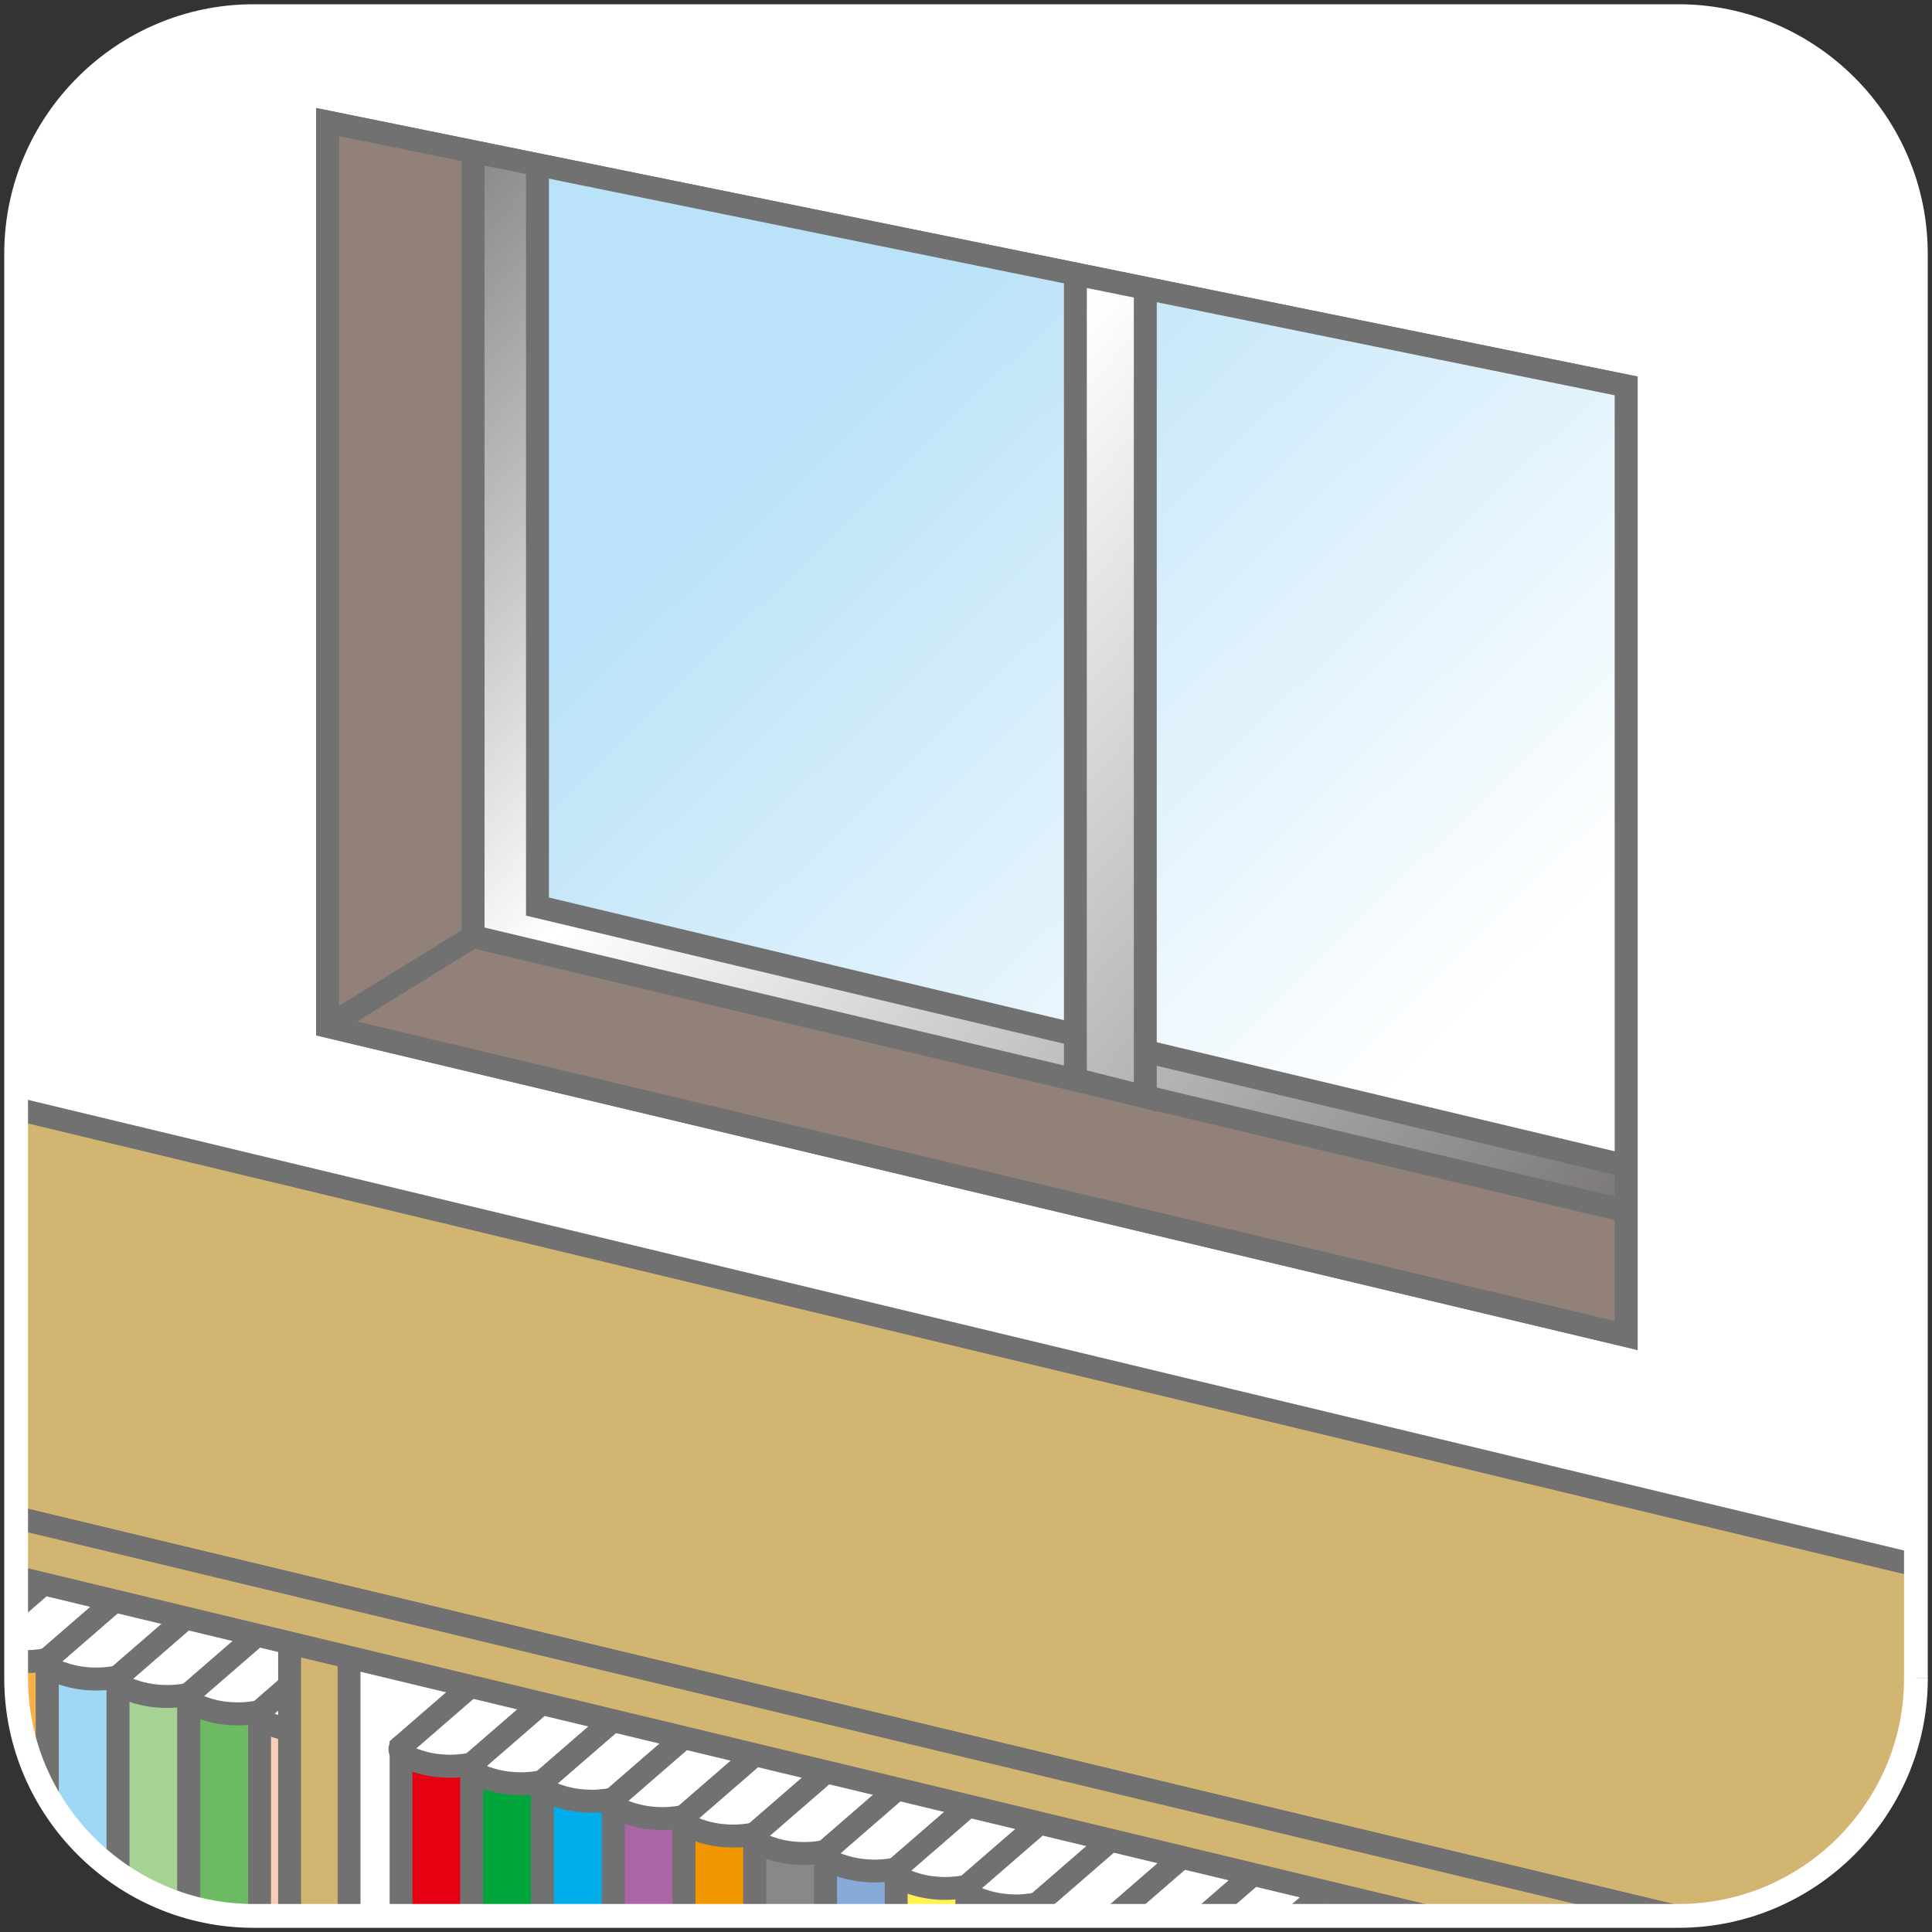
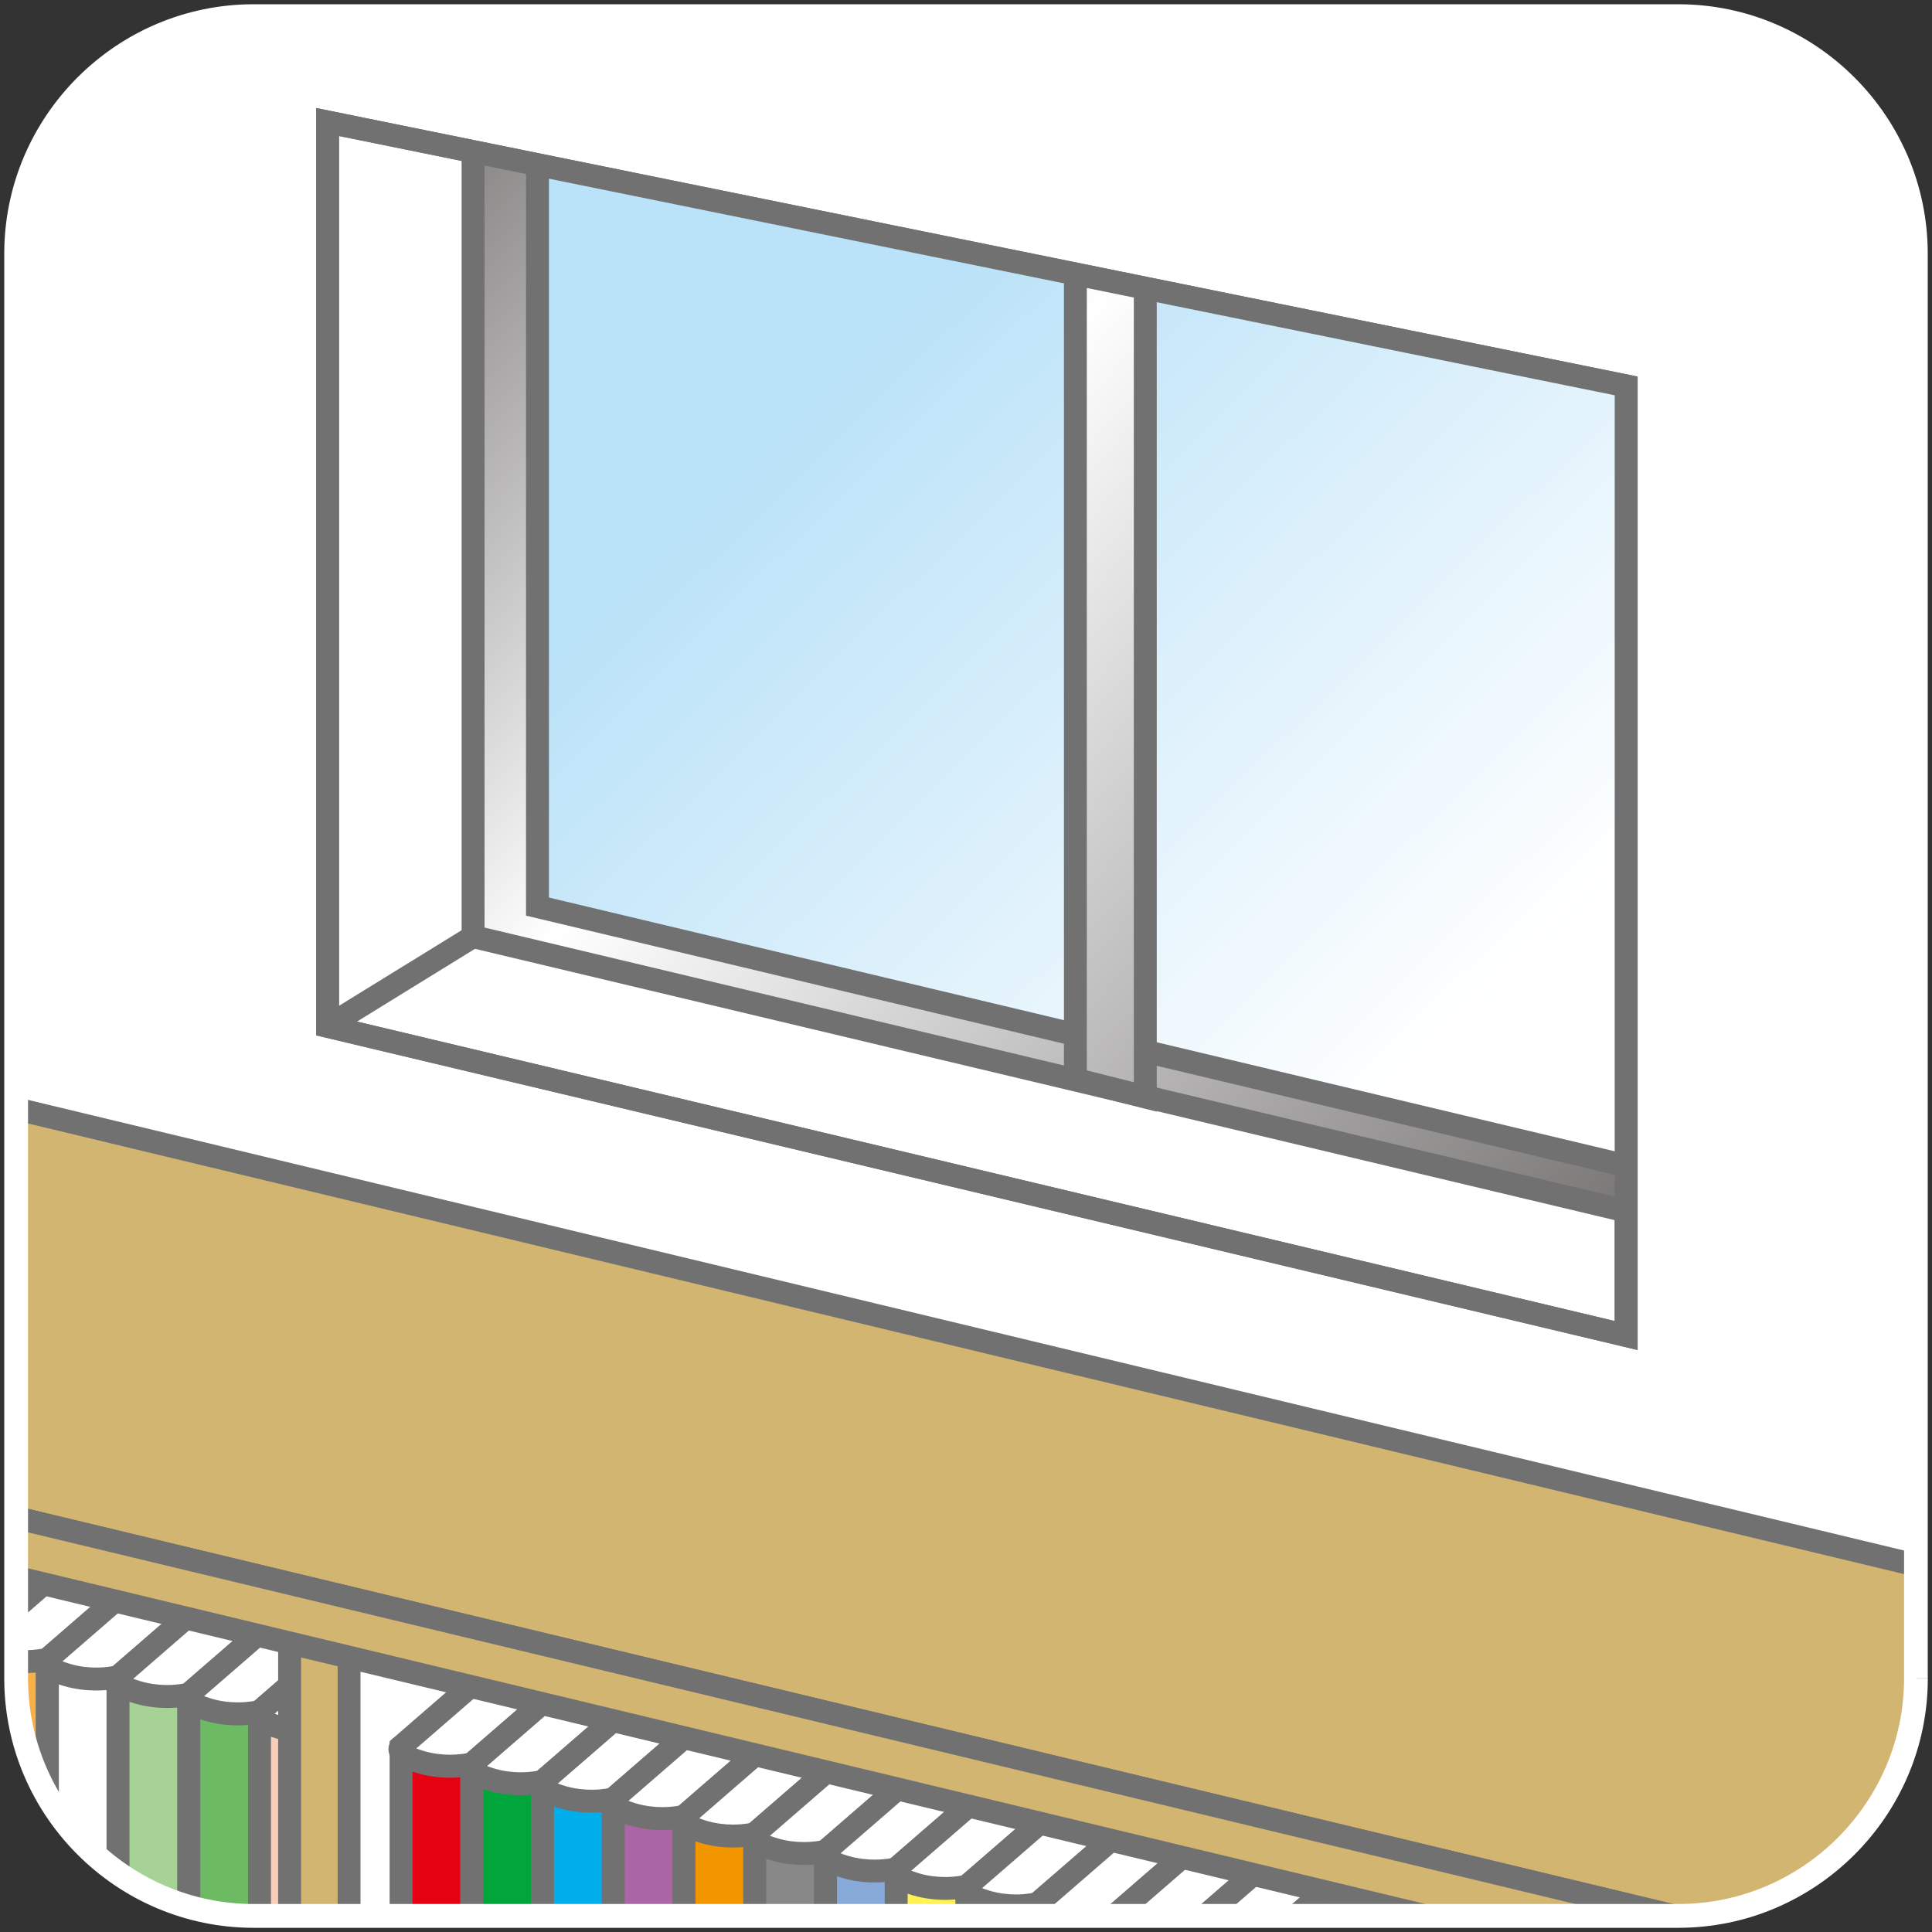
<svg xmlns="http://www.w3.org/2000/svg" xmlns:xlink="http://www.w3.org/1999/xlink" version="1.1" id="レイヤー_1" x="0px" y="0px" viewBox="0 0 300 300" style="enable-background:new 0 0 300 300;" xml:space="preserve">
  <rect x="0" y="0" width="300" height="300" fill="#333333" stroke="none" />
  <style type="text/css">
	.st0{clip-path:url(#SVGID_00000173875552659798104060000008312439512017195418_);fill:#FFFFFF;}
	.st1{clip-path:url(#SVGID_00000173883133260329977030000013851103766715533494_);fill:#727171;}
	.st2{clip-path:url(#SVGID_00000168832155964407945170000016893843881715288449_);fill:#928178;}
	.st3{clip-path:url(#SVGID_00000040547259920982863850000015033253215742790829_);fill:#727171;}
	.st4{clip-path:url(#SVGID_00000129186562927306812590000012190793765705772711_);fill:#727171;}
	.st5{clip-path:url(#SVGID_00000183221340954692325540000010484810021029209256_);}
	
		.st6{clip-path:url(#SVGID_00000072273403498020624810000001117584163414769537_);fill:url(#SVGID_00000024683815055035150530000001733438273239243443_);}
	.st7{clip-path:url(#SVGID_00000123439187515421092780000015573027953707711679_);fill:#727171;}
	
		.st8{clip-path:url(#SVGID_00000123425702669229810200000011106380723546976177_);fill:url(#SVGID_00000110429572831459827130000009776643638347012771_);}
	.st9{clip-path:url(#SVGID_00000147202862575205986600000005288194376357834396_);fill:#727171;}
	
		.st10{clip-path:url(#SVGID_00000170272969291930616680000001387193327537769090_);fill:url(#SVGID_00000047766198862538554040000018193838655876416181_);}
	.st11{clip-path:url(#SVGID_00000065787914483939304760000014548708464952767900_);fill:#727171;}
	.st12{clip-path:url(#SVGID_00000061469333562676966450000016287216465551238830_);fill:#727171;}
	.st13{clip-path:url(#SVGID_00000073002780513489278550000009753418477150597260_);fill:#FFFFFF;}
	.st14{clip-path:url(#SVGID_00000096055137196458581360000004397818029453338807_);fill:#727171;}
	.st15{clip-path:url(#SVGID_00000069386650752118127760000015484527584899679911_);fill:#FFFFFF;}
	.st16{clip-path:url(#SVGID_00000137106012539751124090000013963887717346153099_);fill:#727171;}
	.st17{clip-path:url(#SVGID_00000000218223538536981220000014074416993146206609_);fill:#FFFFFF;}
	.st18{clip-path:url(#SVGID_00000090283958686658839370000013120800425869294996_);fill:#F6B148;}
	.st19{clip-path:url(#SVGID_00000041260466158495758180000015286445695224201609_);fill:#727171;}
	.st20{clip-path:url(#SVGID_00000152963072639861548520000015057990490099718031_);fill:#727171;}
	.st21{clip-path:url(#SVGID_00000132805417223623915380000016957034519854025857_);fill:#FFFFFF;}
	.st22{clip-path:url(#SVGID_00000104678050050028658390000014559195551802910367_);fill:#9ED8F5;}
	.st23{clip-path:url(#SVGID_00000065043161374597369040000008140570272340152208_);fill:#727171;}
	.st24{clip-path:url(#SVGID_00000053535929053648281630000000321110729238086328_);fill:#727171;}
	.st25{clip-path:url(#SVGID_00000181082292823827336400000008710446554646998693_);fill:#FFFFFF;}
	.st26{clip-path:url(#SVGID_00000028298613473954658640000012905079343872339127_);fill:#A6D296;}
	.st27{clip-path:url(#SVGID_00000079444915272259007840000013267278965027677884_);fill:#727171;}
	.st28{clip-path:url(#SVGID_00000029037129806322357270000012199316155442849210_);fill:#727171;}
	.st29{clip-path:url(#SVGID_00000125566925855268926020000011970643324694815137_);fill:#FFFFFF;}
	.st30{clip-path:url(#SVGID_00000170981711259404706190000005278753391133330108_);fill:#6CBB63;}
	.st31{clip-path:url(#SVGID_00000023987706658248937840000014852193800453765295_);fill:#727171;}
	.st32{clip-path:url(#SVGID_00000005230775638555495640000014936173128754790300_);fill:#727171;}
	.st33{clip-path:url(#SVGID_00000012470092805074163560000008641990342707466644_);fill:#FFFFFF;}
	.st34{clip-path:url(#SVGID_00000083049341587182683040000017254476942633837733_);fill:#F8CEB9;}
	.st35{clip-path:url(#SVGID_00000006710245106564526890000017708333678654843522_);fill:#727171;}
	.st36{clip-path:url(#SVGID_00000100348692957822155210000003086299808519341483_);fill:#727171;}
	.st37{clip-path:url(#SVGID_00000129924267294914783090000014125428511673704120_);fill:#FFFFFF;}
	.st38{clip-path:url(#SVGID_00000100351093883293055650000006903808990426551727_);fill:#E50012;}
	.st39{clip-path:url(#SVGID_00000076582768669984537260000006522929732170005395_);fill:#727171;}
	.st40{clip-path:url(#SVGID_00000058577473190358684020000014216915104873129407_);fill:#727171;}
	.st41{clip-path:url(#SVGID_00000002379964409098276300000006301118206281739195_);fill:#FFFFFF;}
	.st42{clip-path:url(#SVGID_00000176754395996857828230000002358112546093122472_);fill:#00A63C;}
	.st43{clip-path:url(#SVGID_00000007417503330127232220000006243786852350374577_);fill:#727171;}
	.st44{clip-path:url(#SVGID_00000135677085820697409230000002844434654636125610_);fill:#727171;}
	.st45{clip-path:url(#SVGID_00000120557685123494709880000013346867884613261447_);fill:#00AEEB;}
	.st46{clip-path:url(#SVGID_00000050658487710286523690000007893282182837989518_);fill:#727171;}
	.st47{clip-path:url(#SVGID_00000121998717963893405250000006177685026906719132_);fill:#727171;}
	.st48{clip-path:url(#SVGID_00000134221243688582216780000000122874488728354971_);fill:#FFFFFF;}
	.st49{clip-path:url(#SVGID_00000155137705786507207560000017144055483340012952_);fill:#AA66A6;}
	.st50{clip-path:url(#SVGID_00000146467946909508754840000002215213142157628084_);fill:#727171;}
	.st51{clip-path:url(#SVGID_00000125561072847400822220000004298504142261451933_);fill:#727171;}
	.st52{clip-path:url(#SVGID_00000065774135386488345180000008052421492090915762_);fill:#FFFFFF;}
	.st53{clip-path:url(#SVGID_00000150070597803513640880000013106328375498463416_);fill:#F29600;}
	.st54{clip-path:url(#SVGID_00000089564188163440222400000016540899940604851585_);fill:#727171;}
	.st55{clip-path:url(#SVGID_00000062890699427501031620000011734850245795580324_);fill:#727171;}
	.st56{clip-path:url(#SVGID_00000103973485733720585400000018036477488555607682_);fill:#FFFFFF;}
	.st57{clip-path:url(#SVGID_00000098192440306616879870000006719435886249182120_);fill:#888888;}
	.st58{clip-path:url(#SVGID_00000054256947180219116410000004930754454508190596_);fill:#727171;}
	.st59{clip-path:url(#SVGID_00000042004580545094737110000011152537832016146304_);fill:#727171;}
	.st60{clip-path:url(#SVGID_00000010293629443795062830000016724194533894924212_);fill:#FFFFFF;}
	.st61{clip-path:url(#SVGID_00000100377440351344353800000017976792557845872557_);fill:#87AAD9;}
	.st62{clip-path:url(#SVGID_00000073682465647536471030000013016717529256478135_);fill:#727171;}
	.st63{clip-path:url(#SVGID_00000081642107734158990100000001845735392504369343_);fill:#727171;}
	.st64{clip-path:url(#SVGID_00000056407355600086990770000005892324091571312315_);fill:#FFFFFF;}
	.st65{clip-path:url(#SVGID_00000181768200807697026360000001866170539709193901_);fill:#FFF251;}
	.st66{clip-path:url(#SVGID_00000078011559984320957900000005344571903705569162_);fill:#727171;}
	.st67{clip-path:url(#SVGID_00000134955319846337640770000005004479608327238302_);fill:#727171;}
	.st68{clip-path:url(#SVGID_00000060734090146322562900000002942861305650179462_);fill:#FFFFFF;}
	.st69{clip-path:url(#SVGID_00000090291018912122527630000014745695417129324193_);fill:#F8CEB9;}
	.st70{clip-path:url(#SVGID_00000049940782160308891070000007384074632380861096_);fill:#727171;}
	.st71{clip-path:url(#SVGID_00000158001130925588770010000005443539419694315660_);fill:#727171;}
	.st72{clip-path:url(#SVGID_00000168832193466284876490000000925081837435015602_);fill:#FFFFFF;}
	.st73{clip-path:url(#SVGID_00000126283916251582761270000012067774712345962416_);fill:#E50012;}
	.st74{clip-path:url(#SVGID_00000106854323546058554320000007362257104126779281_);fill:#727171;}
	.st75{clip-path:url(#SVGID_00000042004656455185047180000017957319986512095935_);fill:#727171;}
	.st76{clip-path:url(#SVGID_00000057132601905555533660000000805180539222957216_);fill:#FFFFFF;}
	.st77{clip-path:url(#SVGID_00000059994297655584168290000014968353857227185032_);fill:#E50012;}
	.st78{clip-path:url(#SVGID_00000140724369192953405000000011404851433182438582_);fill:#727171;}
	.st79{clip-path:url(#SVGID_00000116916309142854474190000001723143170252777873_);fill:#727171;}
	.st80{clip-path:url(#SVGID_00000072991113249916055820000016637922005745919876_);fill:#FFFFFF;}
	.st81{clip-path:url(#SVGID_00000051364743009896313630000016536570324788056239_);fill:#727171;}
	.st82{clip-path:url(#SVGID_00000180337128843864745040000005603707008582607031_);fill:#FFFFFF;}
	.st83{clip-path:url(#SVGID_00000022541805030509307800000015644672957858938520_);fill:#727171;}
	.st84{clip-path:url(#SVGID_00000021801133789265652380000012170007235330928287_);fill:#D3B572;}
	.st85{clip-path:url(#SVGID_00000173854911286311580880000006058884146470946204_);fill:#727171;}
	.st86{clip-path:url(#SVGID_00000071542511038027410840000002729741248750601602_);fill:#D3B572;}
	.st87{clip-path:url(#SVGID_00000168088683552945804020000014084375585087799948_);fill:#727171;}
	.st88{clip-path:url(#SVGID_00000000224846400699952130000010663206346677786798_);fill:#D3B572;}
	.st89{clip-path:url(#SVGID_00000083796503225073811560000001062520453549584266_);fill:#727171;}
	.st90{fill:#FFFFFF;}
	.st91{fill:#727171;}
</style>
  <g>
    <g>
      <defs>
        <path id="SVGID_1_" d="M297.5,260.63c0,20.28-16.59,36.87-36.88,36.87H39.37c-20.28,0-36.88-16.59-36.88-36.87V39.37     C2.5,19.09,19.09,2.5,39.37,2.5h221.25c20.28,0,36.88,16.59,36.88,36.87V260.63" />
      </defs>
      <clipPath id="SVGID_00000150822821952419495590000013387628646799102899_">
        <use xlink:href="#SVGID_1_" style="overflow:visible;" />
      </clipPath>
      <polygon style="clip-path:url(#SVGID_00000150822821952419495590000013387628646799102899_);fill:#FFFFFF;" points="    -17.04,314.57 324.68,313.24 324.68,-20.1 -21,-20.1   " />
    </g>
    <g>
      <defs>
        <path id="SVGID_00000039844795819757786380000011625638809678075309_" d="M297.5,260.63c0,20.28-16.59,36.87-36.88,36.87H39.37     c-20.28,0-36.88-16.59-36.88-36.87V39.37C2.5,19.09,19.09,2.5,39.37,2.5h221.25c20.28,0,36.88,16.59,36.88,36.87V260.63" />
      </defs>
      <clipPath id="SVGID_00000090998104412572031820000007693336203088815786_">
        <use xlink:href="#SVGID_00000039844795819757786380000011625638809678075309_" style="overflow:visible;" />
      </clipPath>
      <polygon style="clip-path:url(#SVGID_00000090998104412572031820000007693336203088815786_);fill:#727171;" points="    -17.04,314.57 -17.04,316.34 326.45,315.01 326.45,-21.88 -22.8,-21.88 -18.8,316.35 -17.04,316.34 -17.04,314.57 -15.26,314.55     -19.2,-18.32 322.9,-18.32 322.9,311.47 -17.05,312.79 -17.04,314.57 -15.26,314.55   " />
    </g>
    <g>
      <defs>
        <path id="SVGID_00000067932919106585984520000013448909634686553769_" d="M297.5,260.63c0,20.28-16.59,36.87-36.88,36.87H39.37     c-20.28,0-36.88-16.59-36.88-36.87V39.37C2.5,19.09,19.09,2.5,39.37,2.5h221.25c20.28,0,36.88,16.59,36.88,36.87V260.63" />
      </defs>
      <clipPath id="SVGID_00000039097221625814321480000007809491768214384048_">
        <use xlink:href="#SVGID_00000067932919106585984520000013448909634686553769_" style="overflow:visible;" />
      </clipPath>
-       <polygon style="clip-path:url(#SVGID_00000039097221625814321480000007809491768214384048_);fill:#928178;" points="    252.51,207.38 50.86,159.37 50.86,18.95 252.51,59.93   " />
    </g>
    <g>
      <defs>
        <path id="SVGID_00000127723509861265355350000015730674694106380983_" d="M297.5,260.63c0,20.28-16.59,36.87-36.88,36.87H39.37     c-20.28,0-36.88-16.59-36.88-36.87V39.37C2.5,19.09,19.09,2.5,39.37,2.5h221.25c20.28,0,36.88,16.59,36.88,36.87V260.63" />
      </defs>
      <clipPath id="SVGID_00000018211586221919466140000013523599604205110950_">
        <use xlink:href="#SVGID_00000127723509861265355350000015730674694106380983_" style="overflow:visible;" />
      </clipPath>
      <polygon style="clip-path:url(#SVGID_00000018211586221919466140000013523599604205110950_);fill:#727171;" points="    252.51,207.38 252.92,205.65 52.64,157.96 52.64,21.12 250.73,61.38 250.73,207.38 252.51,207.38 252.92,205.65 252.51,207.38     254.29,207.38 254.29,58.47 49.08,16.77 49.08,160.77 254.29,209.63 254.29,207.38   " />
    </g>
    <g>
      <defs>
        <path id="SVGID_00000058550877113264195540000003081271727252172220_" d="M297.5,260.63c0,20.28-16.59,36.87-36.88,36.87H39.37     c-20.28,0-36.88-16.59-36.88-36.87V39.37C2.5,19.09,19.09,2.5,39.37,2.5h221.25c20.28,0,36.88,16.59,36.88,36.87V260.63" />
      </defs>
      <clipPath id="SVGID_00000046309769597614737960000000405907487574793882_">
        <use xlink:href="#SVGID_00000058550877113264195540000003081271727252172220_" style="overflow:visible;" />
      </clipPath>
      <polyline style="clip-path:url(#SVGID_00000046309769597614737960000000405907487574793882_);fill:#727171;" points="    51.79,160.88 74.39,146.94 72.53,143.92 49.93,157.85   " />
    </g>
    <g>
      <defs>
        <path id="SVGID_00000068636795802403298500000017148212312205020578_" d="M297.5,260.63c0,20.28-16.59,36.87-36.88,36.87H39.37     c-20.28,0-36.88-16.59-36.88-36.87V39.37C2.5,19.09,19.09,2.5,39.37,2.5h221.25c20.28,0,36.88,16.59,36.88,36.87V260.63" />
      </defs>
      <clipPath id="SVGID_00000157995450751631617240000001176927039337095301_">
        <use xlink:href="#SVGID_00000068636795802403298500000017148212312205020578_" style="overflow:visible;" />
      </clipPath>
      <g style="clip-path:url(#SVGID_00000157995450751631617240000001176927039337095301_);">
        <g>
          <defs>
            <polyline id="SVGID_00000152987172478614117600000015537965857292903853_" points="252.51,207.38 50.86,159.37 50.86,18.95        252.51,59.93 252.51,207.38      " />
          </defs>
          <clipPath id="SVGID_00000050656061376772207670000001081128781860765351_">
            <use xlink:href="#SVGID_00000152987172478614117600000015537965857292903853_" style="overflow:visible;" />
          </clipPath>
          <linearGradient id="SVGID_00000098933278112017232600000015005773545601464244_" gradientUnits="userSpaceOnUse" x1="-1063.499" y1="608.545" x2="-1062.499" y2="608.545" gradientTransform="matrix(281.44 240.582 -240.582 281.44 445751 84569.078)">
            <stop offset="0" style="stop-color:#3E3A39" />
            <stop offset="0.399" style="stop-color:#FFFFFF" />
            <stop offset="1" style="stop-color:#3E3A39" />
          </linearGradient>
          <polygon style="clip-path:url(#SVGID_00000050656061376772207670000001081128781860765351_);fill:url(#SVGID_00000098933278112017232600000015005773545601464244_);" points="      273.1,192.96 73.46,145.43 73.46,8.74 273.1,48.88     " />
        </g>
        <g>
          <defs>
            <polyline id="SVGID_00000111874345272106287320000014132531895285127597_" points="252.51,207.38 50.86,159.37 50.86,18.95        252.51,59.93 252.51,207.38      " />
          </defs>
          <clipPath id="SVGID_00000070801591196641867460000001901594279087289239_">
            <use xlink:href="#SVGID_00000111874345272106287320000014132531895285127597_" style="overflow:visible;" />
          </clipPath>
          <polygon style="clip-path:url(#SVGID_00000070801591196641867460000001901594279087289239_);fill:#727171;" points="      273.1,192.96 273.51,191.23 75.24,144.03 75.24,10.91 271.32,50.33 271.32,192.96 273.1,192.96 273.51,191.23 273.1,192.96       274.87,192.96 274.87,47.42 71.68,6.57 71.68,146.84 274.87,195.21 274.87,192.96     " />
        </g>
        <g>
          <defs>
            <polyline id="SVGID_00000152260548861365675920000003507766943148179384_" points="252.51,207.38 50.86,159.37 50.86,18.95        252.51,59.93 252.51,207.38      " />
          </defs>
          <clipPath id="SVGID_00000002357779689471816900000004604084068547651210_">
            <use xlink:href="#SVGID_00000152260548861365675920000003507766943148179384_" style="overflow:visible;" />
          </clipPath>
          <linearGradient id="SVGID_00000013883247302035431300000013984498858711503015_" gradientUnits="userSpaceOnUse" x1="-1061.202" y1="607.465" x2="-1060.202" y2="607.465" gradientTransform="matrix(99.106 101.405 -101.405 99.106 166902.969 47462.938)">
            <stop offset="0" style="stop-color:#BAE2F8" />
            <stop offset="1" style="stop-color:#FFFFFF" />
          </linearGradient>
          <polygon style="clip-path:url(#SVGID_00000002357779689471816900000004604084068547651210_);fill:url(#SVGID_00000013883247302035431300000013984498858711503015_);" points="      263.11,183.55 83.46,140.77 83.46,18.18 263.11,53.85     " />
        </g>
        <g>
          <defs>
            <polyline id="SVGID_00000052826335624369168670000006741062032991665544_" points="252.51,207.38 50.86,159.37 50.86,18.95        252.51,59.93 252.51,207.38      " />
          </defs>
          <clipPath id="SVGID_00000146474670316046505340000013363375456876160945_">
            <use xlink:href="#SVGID_00000052826335624369168670000006741062032991665544_" style="overflow:visible;" />
          </clipPath>
          <polygon style="clip-path:url(#SVGID_00000146474670316046505340000013363375456876160945_);fill:#727171;" points="      263.11,183.55 263.53,181.82 85.24,139.37 85.24,20.34 261.33,55.31 261.33,183.55 263.11,183.55 263.53,181.82 263.11,183.55       264.89,183.55 264.89,52.39 81.68,16.01 81.68,142.18 264.89,185.8 264.89,183.55     " />
        </g>
        <g>
          <defs>
            <polyline id="SVGID_00000095308971671942518820000002337630341080147349_" points="252.51,207.38 50.86,159.37 50.86,18.95        252.51,59.93 252.51,207.38      " />
          </defs>
          <clipPath id="SVGID_00000128453887074033140130000000739525414326355874_">
            <use xlink:href="#SVGID_00000095308971671942518820000002337630341080147349_" style="overflow:visible;" />
          </clipPath>
          <linearGradient id="SVGID_00000095313421391536927920000004308739037501019289_" gradientUnits="userSpaceOnUse" x1="-1063.492" y1="608.543" x2="-1062.492" y2="608.543" gradientTransform="matrix(280.206 239.527 -239.527 280.206 443793.25 84198.508)">
            <stop offset="0" style="stop-color:#3E3A39" />
            <stop offset="0.399" style="stop-color:#FFFFFF" />
            <stop offset="1" style="stop-color:#3E3A39" />
          </linearGradient>
          <polygon style="clip-path:url(#SVGID_00000128453887074033140130000000739525414326355874_);fill:url(#SVGID_00000095313421391536927920000004308739037501019289_);" points="      177.84,170.34 166.98,167.59 166.98,27.44 177.84,29.61     " />
        </g>
        <g>
          <defs>
            <polyline id="SVGID_00000165938192049769878150000016275847579860550839_" points="252.51,207.38 50.86,159.37 50.86,18.95        252.51,59.93 252.51,207.38      " />
          </defs>
          <clipPath id="SVGID_00000124869134415834526430000004993805664602020258_">
            <use xlink:href="#SVGID_00000165938192049769878150000016275847579860550839_" style="overflow:visible;" />
          </clipPath>
          <polygon style="clip-path:url(#SVGID_00000124869134415834526430000004993805664602020258_);fill:#727171;" points="      177.84,170.34 178.28,168.61 168.76,166.21 168.76,29.61 176.06,31.06 176.06,170.34 177.84,170.34 178.28,168.61       177.84,170.34 179.62,170.34 179.62,28.15 165.21,25.27 165.21,168.97 179.62,172.62 179.62,170.34     " />
        </g>
      </g>
    </g>
    <g>
      <defs>
        <path id="SVGID_00000061437431690660482840000015529147311043770539_" d="M297.5,260.63c0,20.28-16.59,36.87-36.88,36.87H39.37     c-20.28,0-36.88-16.59-36.88-36.87V39.37C2.5,19.09,19.09,2.5,39.37,2.5h221.25c20.28,0,36.88,16.59,36.88,36.87V260.63" />
      </defs>
      <clipPath id="SVGID_00000044154898875771915130000016126600502726110640_">
        <use xlink:href="#SVGID_00000061437431690660482840000015529147311043770539_" style="overflow:visible;" />
      </clipPath>
      <polygon style="clip-path:url(#SVGID_00000044154898875771915130000016126600502726110640_);fill:#727171;" points="2.15,213.25     0.98,211.91 -38.37,246.01 -38.37,305.71 -23.83,309.29 -23.83,250.35 16.89,215.05 1.68,211.3 0.98,211.91 2.15,213.25     1.72,214.98 9.37,216.86 -27.39,248.73 -27.39,304.75 -34.82,302.92 -34.82,247.63 3.31,214.59 2.15,213.25 1.72,214.98   " />
    </g>
    <g>
      <defs>
        <path id="SVGID_00000142861972241748646930000015859078256518656404_" d="M297.5,260.63c0,20.28-16.59,36.87-36.88,36.87H39.37     c-20.28,0-36.88-16.59-36.88-36.87V39.37C2.5,19.09,19.09,2.5,39.37,2.5h221.25c20.28,0,36.88,16.59,36.88,36.87V260.63" />
      </defs>
      <clipPath id="SVGID_00000017494142107603308800000015190747586959986094_">
        <use xlink:href="#SVGID_00000142861972241748646930000015859078256518656404_" style="overflow:visible;" />
      </clipPath>
      <polygon style="clip-path:url(#SVGID_00000017494142107603308800000015190747586959986094_);fill:#FFFFFF;" points="24.11,218.67     13.13,215.96 -25.61,249.54 -14.62,252.24   " />
    </g>
    <g>
      <defs>
        <path id="SVGID_00000168815184831126692930000004119731373346600579_" d="M297.5,260.63c0,20.28-16.59,36.87-36.88,36.87H39.37     c-20.28,0-36.88-16.59-36.88-36.87V39.37C2.5,19.09,19.09,2.5,39.37,2.5h221.25c20.28,0,36.88,16.59,36.88,36.87V260.63" />
      </defs>
      <clipPath id="SVGID_00000005250923720865529930000018051175125715106491_">
        <use xlink:href="#SVGID_00000168815184831126692930000004119731373346600579_" style="overflow:visible;" />
      </clipPath>
      <polygon style="clip-path:url(#SVGID_00000005250923720865529930000018051175125715106491_);fill:#727171;" points="13.13,215.96     11.96,214.61 -27.39,248.73 -27.39,308.41 -12.84,312.01 -12.84,253.06 27.87,217.77 12.66,214.01 11.96,214.61 13.13,215.96     12.7,217.68 20.36,219.57 -16.4,251.43 -16.4,307.46 -23.83,305.63 -23.83,250.35 14.29,217.3 13.13,215.96 12.7,217.68   " />
    </g>
    <g>
      <defs>
        <path id="SVGID_00000161629985081742600150000009081104229686637984_" d="M297.5,260.63c0,20.28-16.59,36.87-36.88,36.87H39.37     c-20.28,0-36.88-16.59-36.88-36.87V39.37C2.5,19.09,19.09,2.5,39.37,2.5h221.25c20.28,0,36.88,16.59,36.88,36.87V260.63" />
      </defs>
      <clipPath id="SVGID_00000050655491115209177790000015486624103215128756_">
        <use xlink:href="#SVGID_00000161629985081742600150000009081104229686637984_" style="overflow:visible;" />
      </clipPath>
      <polygon style="clip-path:url(#SVGID_00000050655491115209177790000015486624103215128756_);fill:#FFFFFF;" points="35.1,221.38     24.11,218.67 -14.62,252.24 -3.64,254.95   " />
    </g>
    <g>
      <defs>
        <path id="SVGID_00000163794438510131855180000011215901204616524960_" d="M297.5,260.63c0,20.28-16.59,36.87-36.88,36.87H39.37     c-20.28,0-36.88-16.59-36.88-36.87V39.37C2.5,19.09,19.09,2.5,39.37,2.5h221.25c20.28,0,36.88,16.59,36.88,36.87V260.63" />
      </defs>
      <clipPath id="SVGID_00000016794267812091268850000010936801751797843879_">
        <use xlink:href="#SVGID_00000163794438510131855180000011215901204616524960_" style="overflow:visible;" />
      </clipPath>
      <polygon style="clip-path:url(#SVGID_00000016794267812091268850000010936801751797843879_);fill:#727171;" points="24.11,218.67     22.95,217.32 -16.4,251.43 -16.4,311.12 -1.86,314.71 -1.86,255.76 38.86,220.48 23.64,216.72 22.95,217.32 24.11,218.67     23.69,220.39 31.34,222.29 -5.42,254.14 -5.42,310.17 -12.84,308.33 -12.84,253.06 25.28,220.01 24.11,218.67 23.69,220.39   " />
    </g>
    <g>
      <defs>
        <path id="SVGID_00000162315993745186465660000009985463081495692990_" d="M297.5,260.63c0,20.28-16.59,36.87-36.88,36.87H39.37     c-20.28,0-36.88-16.59-36.88-36.87V39.37C2.5,19.09,19.09,2.5,39.37,2.5h221.25c20.28,0,36.88,16.59,36.88,36.87V260.63" />
      </defs>
      <clipPath id="SVGID_00000132089679514831309170000018386292815716991626_">
        <use xlink:href="#SVGID_00000162315993745186465660000009985463081495692990_" style="overflow:visible;" />
      </clipPath>
      <polygon style="clip-path:url(#SVGID_00000132089679514831309170000018386292815716991626_);fill:#FFFFFF;" points="46.09,224.09     35.1,221.37 -3.64,254.95 7.35,257.66   " />
    </g>
    <g>
      <defs>
        <path id="SVGID_00000029731175858267137490000007896299422016883122_" d="M297.5,260.63c0,20.28-16.59,36.87-36.88,36.87H39.37     c-20.28,0-36.88-16.59-36.88-36.87V39.37C2.5,19.09,19.09,2.5,39.37,2.5h221.25c20.28,0,36.88,16.59,36.88,36.87V260.63" />
      </defs>
      <clipPath id="SVGID_00000011029909013874577190000006911565130599802245_">
        <use xlink:href="#SVGID_00000029731175858267137490000007896299422016883122_" style="overflow:visible;" />
      </clipPath>
      <polygon style="clip-path:url(#SVGID_00000011029909013874577190000006911565130599802245_);fill:#F6B148;" points="7.35,315.15     -3.64,312.43 -3.64,254.95 7.35,257.66   " />
    </g>
    <g>
      <defs>
        <path id="SVGID_00000062913425365715670300000004831391538370302638_" d="M297.5,260.63c0,20.28-16.59,36.87-36.88,36.87H39.37     c-20.28,0-36.88-16.59-36.88-36.87V39.37C2.5,19.09,19.09,2.5,39.37,2.5h221.25c20.28,0,36.88,16.59,36.88,36.87V260.63" />
      </defs>
      <clipPath id="SVGID_00000010304115111710275330000002409461255667465104_">
        <use xlink:href="#SVGID_00000062913425365715670300000004831391538370302638_" style="overflow:visible;" />
      </clipPath>
      <polygon style="clip-path:url(#SVGID_00000010304115111710275330000002409461255667465104_);fill:#727171;" points="35.1,221.37     33.93,220.03 -5.42,254.14 -5.42,313.83 9.13,317.42 9.13,258.47 49.84,223.19 34.63,219.43 33.93,220.03 35.1,221.37     34.67,223.1 42.33,224.99 5.57,256.85 5.57,312.88 -1.86,311.04 -1.86,255.76 36.26,222.72 35.1,221.37 34.67,223.1   " />
    </g>
    <g>
      <defs>
        <path id="SVGID_00000176742474120460826540000010204244937324996261_" d="M297.5,260.63c0,20.28-16.59,36.87-36.88,36.87H39.37     c-20.28,0-36.88-16.59-36.88-36.87V39.37C2.5,19.09,19.09,2.5,39.37,2.5h221.25c20.28,0,36.88,16.59,36.88,36.87V260.63" />
      </defs>
      <clipPath id="SVGID_00000124867577656501934380000007959281193228707774_">
        <use xlink:href="#SVGID_00000176742474120460826540000010204244937324996261_" style="overflow:visible;" />
      </clipPath>
      <path style="clip-path:url(#SVGID_00000124867577656501934380000007959281193228707774_);fill:#727171;" d="M-4.84,253.64    c-0.09,0.08-0.25,0.24-0.41,0.51c-0.16,0.27-0.34,0.69-0.34,1.22c0,0.44,0.14,0.93,0.38,1.32c0.37,0.59,0.88,1,1.53,1.37    s1.47,0.69,2.58,1.02c1.87,0.55,3.62,0.71,5.06,0.71c2.25,0,3.75-0.4,3.85-0.42l-0.92-3.44l0.11,0.4l-0.1-0.4l0,0l0.11,0.4    l-0.1-0.4c-0.05,0.01-1.23,0.31-2.94,0.3c-1.17,0-2.58-0.13-4.06-0.57c-1.23-0.36-1.87-0.7-2.05-0.85l-0.06-0.05l-0.42,0.4    l0.52-0.23c-0.05-0.11-0.1-0.17-0.1-0.17l-0.42,0.4l0.52-0.23l-0.98,0.44h1.07c0-0.16-0.04-0.33-0.09-0.44l-0.98,0.44h1.07h-1.16    l1,0.59c0.07-0.12,0.16-0.33,0.16-0.59h-1.16l1,0.59l-1.1-0.65l0.87,0.94c0.09-0.08,0.16-0.16,0.24-0.29l-1.1-0.65l0.87,0.94    L-4.84,253.64z" />
    </g>
    <g>
      <defs>
        <path id="SVGID_00000021802770586309510750000007755647684745372302_" d="M297.5,260.63c0,20.28-16.59,36.87-36.88,36.87H39.37     c-20.28,0-36.88-16.59-36.88-36.87V39.37C2.5,19.09,19.09,2.5,39.37,2.5h221.25c20.28,0,36.88,16.59,36.88,36.87V260.63" />
      </defs>
      <clipPath id="SVGID_00000096769164484338155060000005785298564512332442_">
        <use xlink:href="#SVGID_00000021802770586309510750000007755647684745372302_" style="overflow:visible;" />
      </clipPath>
      <polygon style="clip-path:url(#SVGID_00000096769164484338155060000005785298564512332442_);fill:#FFFFFF;" points="57.07,226.8     46.09,224.08 7.35,257.66 18.33,260.37   " />
    </g>
    <g>
      <defs>
-         <path id="SVGID_00000091711231966355328790000003768007212805362319_" d="M297.5,260.63c0,20.28-16.59,36.87-36.88,36.87H39.37     c-20.28,0-36.88-16.59-36.88-36.87V39.37C2.5,19.09,19.09,2.5,39.37,2.5h221.25c20.28,0,36.88,16.59,36.88,36.87V260.63" />
-       </defs>
+         </defs>
      <clipPath id="SVGID_00000067955566795955908800000010759230295345462449_">
        <use xlink:href="#SVGID_00000091711231966355328790000003768007212805362319_" style="overflow:visible;" />
      </clipPath>
      <polygon style="clip-path:url(#SVGID_00000067955566795955908800000010759230295345462449_);fill:#9ED8F5;" points="18.33,317.86     7.35,315.14 7.35,257.66 18.33,260.37   " />
    </g>
    <g>
      <defs>
        <path id="SVGID_00000142173914952027379540000009016206326095535787_" d="M297.5,260.63c0,20.28-16.59,36.87-36.88,36.87H39.37     c-20.28,0-36.88-16.59-36.88-36.87V39.37C2.5,19.09,19.09,2.5,39.37,2.5h221.25c20.28,0,36.88,16.59,36.88,36.87V260.63" />
      </defs>
      <clipPath id="SVGID_00000145736500992228682560000003551041946412339601_">
        <use xlink:href="#SVGID_00000142173914952027379540000009016206326095535787_" style="overflow:visible;" />
      </clipPath>
      <polygon style="clip-path:url(#SVGID_00000145736500992228682560000003551041946412339601_);fill:#727171;" points="46.09,224.08     44.92,222.74 5.57,256.85 5.57,316.54 20.11,320.13 20.11,261.18 60.83,225.89 45.62,222.13 44.92,222.74 46.09,224.08     45.66,225.81 53.32,227.7 16.55,259.56 16.55,315.59 9.13,313.75 9.13,258.47 47.25,225.42 46.09,224.08 45.66,225.81   " />
    </g>
    <g>
      <defs>
        <path id="SVGID_00000183948415312577293550000004270845774072156816_" d="M297.5,260.63c0,20.28-16.59,36.87-36.88,36.87H39.37     c-20.28,0-36.88-16.59-36.88-36.87V39.37C2.5,19.09,19.09,2.5,39.37,2.5h221.25c20.28,0,36.88,16.59,36.88,36.87V260.63" />
      </defs>
      <clipPath id="SVGID_00000007386764837572959830000017870537294360347571_">
        <use xlink:href="#SVGID_00000183948415312577293550000004270845774072156816_" style="overflow:visible;" />
      </clipPath>
      <path style="clip-path:url(#SVGID_00000007386764837572959830000017870537294360347571_);fill:#727171;" d="M6.14,256.35    c-0.09,0.08-0.25,0.24-0.41,0.51c-0.16,0.27-0.34,0.69-0.34,1.22c0,0.44,0.14,0.93,0.38,1.32c0.37,0.59,0.88,1,1.53,1.37    s1.47,0.69,2.57,1.02c1.88,0.55,3.64,0.71,5.08,0.71c2.24,0,3.73-0.39,3.84-0.42l-0.92-3.44l0.11,0.4l-0.1-0.4l0,0l0.11,0.4    l-0.1-0.4c-0.05,0.01-1.22,0.3-2.93,0.3c-1.17,0-2.59-0.13-4.08-0.57c-1.23-0.36-1.86-0.7-2.05-0.85l-0.06-0.05l-0.42,0.4    l0.52-0.23c-0.05-0.11-0.1-0.17-0.1-0.17l-0.42,0.4l0.52-0.23l-0.98,0.44h1.07c0-0.16-0.04-0.33-0.09-0.44l-0.98,0.44h1.07H7.79    l1,0.59c0.07-0.12,0.16-0.33,0.16-0.59H7.79l1,0.59l-1.1-0.65l0.87,0.94c0.09-0.08,0.16-0.16,0.24-0.29l-1.1-0.65l0.87,0.94    L6.14,256.35z" />
    </g>
    <g>
      <defs>
        <path id="SVGID_00000071553991232631407680000004645168245926578327_" d="M297.5,260.63c0,20.28-16.59,36.87-36.88,36.87H39.37     c-20.28,0-36.88-16.59-36.88-36.87V39.37C2.5,19.09,19.09,2.5,39.37,2.5h221.25c20.28,0,36.88,16.59,36.88,36.87V260.63" />
      </defs>
      <clipPath id="SVGID_00000031888780806181668190000014397524958340428972_">
        <use xlink:href="#SVGID_00000071553991232631407680000004645168245926578327_" style="overflow:visible;" />
      </clipPath>
      <polygon style="clip-path:url(#SVGID_00000031888780806181668190000014397524958340428972_);fill:#FFFFFF;" points="68.06,229.5     57.07,226.79 18.33,260.37 29.32,263.08   " />
    </g>
    <g>
      <defs>
        <path id="SVGID_00000172426705405394830470000009109573619861681283_" d="M297.5,260.63c0,20.28-16.59,36.87-36.88,36.87H39.37     c-20.28,0-36.88-16.59-36.88-36.87V39.37C2.5,19.09,19.09,2.5,39.37,2.5h221.25c20.28,0,36.88,16.59,36.88,36.87V260.63" />
      </defs>
      <clipPath id="SVGID_00000112590360035427931940000011755290460893237638_">
        <use xlink:href="#SVGID_00000172426705405394830470000009109573619861681283_" style="overflow:visible;" />
      </clipPath>
      <polygon style="clip-path:url(#SVGID_00000112590360035427931940000011755290460893237638_);fill:#A6D296;" points="29.32,320.57     18.33,317.85 18.33,260.37 29.32,263.08   " />
    </g>
    <g>
      <defs>
        <path id="SVGID_00000183206874058063295340000017649159258011356836_" d="M297.5,260.63c0,20.28-16.59,36.87-36.88,36.87H39.37     c-20.28,0-36.88-16.59-36.88-36.87V39.37C2.5,19.09,19.09,2.5,39.37,2.5h221.25c20.28,0,36.88,16.59,36.88,36.87V260.63" />
      </defs>
      <clipPath id="SVGID_00000162341123573842248680000012968238558568664467_">
        <use xlink:href="#SVGID_00000183206874058063295340000017649159258011356836_" style="overflow:visible;" />
      </clipPath>
      <polygon style="clip-path:url(#SVGID_00000162341123573842248680000012968238558568664467_);fill:#727171;" points="57.07,226.79     55.91,225.44 16.55,259.56 16.55,319.24 31.1,322.84 31.1,263.89 71.82,228.6 56.6,224.84 55.91,225.44 57.07,226.79     56.65,228.51 64.3,230.41 27.54,262.26 27.54,318.3 20.11,316.46 20.11,261.18 58.24,228.13 57.07,226.79 56.65,228.51   " />
    </g>
    <g>
      <defs>
        <path id="SVGID_00000083080201428710907990000003656393682329318575_" d="M297.5,260.63c0,20.28-16.59,36.87-36.88,36.87H39.37     c-20.28,0-36.88-16.59-36.88-36.87V39.37C2.5,19.09,19.09,2.5,39.37,2.5h221.25c20.28,0,36.88,16.59,36.88,36.87V260.63" />
      </defs>
      <clipPath id="SVGID_00000088821896544997134760000004052611563212129448_">
        <use xlink:href="#SVGID_00000083080201428710907990000003656393682329318575_" style="overflow:visible;" />
      </clipPath>
      <path style="clip-path:url(#SVGID_00000088821896544997134760000004052611563212129448_);fill:#727171;" d="M17.13,259.06    c-0.09,0.08-0.25,0.24-0.41,0.51c-0.16,0.27-0.34,0.69-0.34,1.22c0,0.44,0.14,0.93,0.38,1.32c0.37,0.59,0.88,1,1.53,1.37    c0.65,0.37,1.47,0.69,2.57,1.02c1.88,0.55,3.63,0.71,5.07,0.71c2.24,0,3.74-0.4,3.85-0.42l-0.92-3.44l0.11,0.4l-0.1-0.4l0,0    l0.11,0.4l-0.1-0.4c-0.05,0.01-1.23,0.3-2.93,0.3c-1.17,0-2.59-0.14-4.07-0.57c-1.23-0.36-1.87-0.7-2.05-0.85l-0.06-0.05    l-0.42,0.4l0.52-0.23c-0.05-0.11-0.1-0.17-0.1-0.17l-0.42,0.4l0.52-0.23l-0.99,0.44h1.08c0-0.16-0.04-0.33-0.09-0.44l-0.99,0.44    h1.08H18.8l1,0.59c0.07-0.12,0.16-0.33,0.16-0.59H18.8l1,0.59l-1.11-0.66l0.87,0.94c0.09-0.08,0.16-0.16,0.24-0.29l-1.11-0.66    l0.87,0.94L17.13,259.06z" />
    </g>
    <g>
      <defs>
        <path id="SVGID_00000096042219476279759570000003512335060682395781_" d="M297.5,260.63c0,20.28-16.59,36.87-36.88,36.87H39.37     c-20.28,0-36.88-16.59-36.88-36.87V39.37C2.5,19.09,19.09,2.5,39.37,2.5h221.25c20.28,0,36.88,16.59,36.88,36.87V260.63" />
      </defs>
      <clipPath id="SVGID_00000054948538612712224470000009122847384861532839_">
        <use xlink:href="#SVGID_00000096042219476279759570000003512335060682395781_" style="overflow:visible;" />
      </clipPath>
      <polygon style="clip-path:url(#SVGID_00000054948538612712224470000009122847384861532839_);fill:#FFFFFF;" points="79.04,232.21     68.06,229.49 29.32,263.08 40.3,265.78   " />
    </g>
    <g>
      <defs>
        <path id="SVGID_00000027595459766819526420000013336236118045618870_" d="M297.5,260.63c0,20.28-16.59,36.87-36.88,36.87H39.37     c-20.28,0-36.88-16.59-36.88-36.87V39.37C2.5,19.09,19.09,2.5,39.37,2.5h221.25c20.28,0,36.88,16.59,36.88,36.87V260.63" />
      </defs>
      <clipPath id="SVGID_00000062871468889532597630000013835218823193812641_">
        <use xlink:href="#SVGID_00000027595459766819526420000013336236118045618870_" style="overflow:visible;" />
      </clipPath>
      <polygon style="clip-path:url(#SVGID_00000062871468889532597630000013835218823193812641_);fill:#6CBB63;" points="40.3,323.27     29.32,320.56 29.32,263.08 40.3,265.78   " />
    </g>
    <g>
      <defs>
        <path id="SVGID_00000063603514334286633660000003929573184479101630_" d="M297.5,260.63c0,20.28-16.59,36.87-36.88,36.87H39.37     c-20.28,0-36.88-16.59-36.88-36.87V39.37C2.5,19.09,19.09,2.5,39.37,2.5h221.25c20.28,0,36.88,16.59,36.88,36.87V260.63" />
      </defs>
      <clipPath id="SVGID_00000096053454271098647640000016847704817691217842_">
        <use xlink:href="#SVGID_00000063603514334286633660000003929573184479101630_" style="overflow:visible;" />
      </clipPath>
      <polygon style="clip-path:url(#SVGID_00000096053454271098647640000016847704817691217842_);fill:#727171;" points="68.06,229.49     66.89,228.15 27.54,262.26 27.54,321.95 42.08,325.55 42.08,266.6 82.79,231.31 67.59,227.55 66.89,228.15 68.06,229.49     67.63,231.22 75.28,233.11 38.52,264.97 38.52,321 31.1,319.17 31.1,263.89 69.22,230.84 68.06,229.49 67.63,231.22   " />
    </g>
    <g>
      <defs>
        <path id="SVGID_00000111891430138808767270000000870248670270271884_" d="M297.5,260.63c0,20.28-16.59,36.87-36.88,36.87H39.37     c-20.28,0-36.88-16.59-36.88-36.87V39.37C2.5,19.09,19.09,2.5,39.37,2.5h221.25c20.28,0,36.88,16.59,36.88,36.87V260.63" />
      </defs>
      <clipPath id="SVGID_00000111162351420405007580000004382789014997780913_">
        <use xlink:href="#SVGID_00000111891430138808767270000000870248670270271884_" style="overflow:visible;" />
      </clipPath>
      <path style="clip-path:url(#SVGID_00000111162351420405007580000004382789014997780913_);fill:#727171;" d="M28.11,261.77    c-0.09,0.08-0.25,0.24-0.41,0.51c-0.16,0.27-0.34,0.69-0.34,1.22c0,0.44,0.14,0.92,0.38,1.31c0.37,0.59,0.88,1.01,1.53,1.38    c0.65,0.37,1.47,0.7,2.57,1.02l0,0c1.87,0.54,3.62,0.71,5.05,0.71c2.25,0,3.75-0.4,3.86-0.42l-0.92-3.44l0.11,0.39l-0.1-0.4l0,0    l0.11,0.39l-0.1-0.4c-0.05,0.01-1.23,0.31-2.94,0.3c-1.17,0-2.58-0.13-4.06-0.57l0,0c-1.23-0.36-1.87-0.7-2.05-0.85l-0.06-0.05    l-0.42,0.4l0.52-0.23c-0.05-0.11-0.1-0.17-0.1-0.17l-0.42,0.4l0.52-0.23l-0.98,0.43h1.07c0-0.16-0.04-0.33-0.09-0.43l-0.98,0.43    h1.07h-1.15l1,0.59c0.07-0.12,0.16-0.33,0.16-0.59h-1.15l1,0.59l-1.1-0.65l0.87,0.94c0.09-0.08,0.16-0.16,0.23-0.28l-1.1-0.65    l0.87,0.94L28.11,261.77z" />
    </g>
    <g>
      <defs>
        <path id="SVGID_00000127727283692754616080000000731238628982720433_" d="M297.5,260.63c0,20.28-16.59,36.87-36.88,36.87H39.37     c-20.28,0-36.88-16.59-36.88-36.87V39.37C2.5,19.09,19.09,2.5,39.37,2.5h221.25c20.28,0,36.88,16.59,36.88,36.87V260.63" />
      </defs>
      <clipPath id="SVGID_00000167391358818267255550000006428398236720094621_">
        <use xlink:href="#SVGID_00000127727283692754616080000000731238628982720433_" style="overflow:visible;" />
      </clipPath>
      <polygon style="clip-path:url(#SVGID_00000167391358818267255550000006428398236720094621_);fill:#FFFFFF;" points="90.02,234.92     79.04,232.21 40.3,265.78 51.29,268.49   " />
    </g>
    <g>
      <defs>
        <path id="SVGID_00000128469891050384792210000001380642277197200792_" d="M297.5,260.63c0,20.28-16.59,36.87-36.88,36.87H39.37     c-20.28,0-36.88-16.59-36.88-36.87V39.37C2.5,19.09,19.09,2.5,39.37,2.5h221.25c20.28,0,36.88,16.59,36.88,36.87V260.63" />
      </defs>
      <clipPath id="SVGID_00000083786556203013031770000010108643412890380728_">
        <use xlink:href="#SVGID_00000128469891050384792210000001380642277197200792_" style="overflow:visible;" />
      </clipPath>
      <polygon style="clip-path:url(#SVGID_00000083786556203013031770000010108643412890380728_);fill:#F8CEB9;" points="51.29,325.98     40.3,323.27 40.3,265.78 51.29,268.49   " />
    </g>
    <g>
      <defs>
        <path id="SVGID_00000098918418917083131740000006934318943805219489_" d="M297.5,260.63c0,20.28-16.59,36.87-36.88,36.87H39.37     c-20.28,0-36.88-16.59-36.88-36.87V39.37C2.5,19.09,19.09,2.5,39.37,2.5h221.25c20.28,0,36.88,16.59,36.88,36.87V260.63" />
      </defs>
      <clipPath id="SVGID_00000023279623814507848930000017388465913224809101_">
        <use xlink:href="#SVGID_00000098918418917083131740000006934318943805219489_" style="overflow:visible;" />
      </clipPath>
      <polygon style="clip-path:url(#SVGID_00000023279623814507848930000017388465913224809101_);fill:#727171;" points="79.04,232.21     77.87,230.86 38.52,264.97 38.52,324.66 53.07,328.25 53.07,243.97 90.37,236.67 90.45,233.2 78.57,230.26 77.87,230.86     79.04,232.21 78.61,233.93 81.8,234.72 49.51,241.04 49.51,323.71 42.08,321.87 42.08,266.6 80.2,233.55 79.04,232.21     78.61,233.93   " />
    </g>
    <g>
      <defs>
        <path id="SVGID_00000176023695484963089020000002873235528539148964_" d="M297.5,260.63c0,20.28-16.59,36.87-36.88,36.87H39.37     c-20.28,0-36.88-16.59-36.88-36.87V39.37C2.5,19.09,19.09,2.5,39.37,2.5h221.25c20.28,0,36.88,16.59,36.88,36.87V260.63" />
      </defs>
      <clipPath id="SVGID_00000183226361828393704390000003082767743683194289_">
        <use xlink:href="#SVGID_00000176023695484963089020000002873235528539148964_" style="overflow:visible;" />
      </clipPath>
      <path style="clip-path:url(#SVGID_00000183226361828393704390000003082767743683194289_);fill:#727171;" d="M39.09,264.48    c-0.09,0.08-0.24,0.24-0.41,0.51c-0.16,0.27-0.33,0.69-0.33,1.22c0,0.44,0.14,0.92,0.38,1.31c0.37,0.59,0.88,1.01,1.53,1.38    c0.65,0.37,1.47,0.7,2.58,1.02c1.87,0.55,3.61,0.71,5.05,0.71c2.25,0,3.76-0.4,3.87-0.43l-0.93-3.43l0.11,0.4l-0.1-0.4l0,0    l0.11,0.4l-0.1-0.4c-0.05,0.01-1.23,0.31-2.95,0.31c-1.17,0-2.57-0.14-4.05-0.57c-1.23-0.36-1.87-0.7-2.05-0.85l-0.06-0.05    l-0.42,0.4l0.52-0.23c-0.05-0.11-0.1-0.17-0.1-0.17l-0.42,0.4l0.52-0.23l-0.98,0.43h1.07c0-0.16-0.04-0.32-0.09-0.43l-0.98,0.43    h1.07h-1.15l1,0.59c0.07-0.12,0.16-0.33,0.16-0.59h-1.15l1,0.59l-1.1-0.65l0.87,0.93c0.09-0.08,0.16-0.16,0.23-0.29l-1.1-0.65    l0.87,0.93L39.09,264.48z" />
    </g>
    <g>
      <defs>
        <path id="SVGID_00000178205740097838696740000014383976981540278181_" d="M297.5,260.63c0,20.28-16.59,36.87-36.88,36.87H39.37     c-20.28,0-36.88-16.59-36.88-36.87V39.37C2.5,19.09,19.09,2.5,39.37,2.5h221.25c20.28,0,36.88,16.59,36.88,36.87V260.63" />
      </defs>
      <clipPath id="SVGID_00000120541417634803903000000002289823958044790927_">
        <use xlink:href="#SVGID_00000178205740097838696740000014383976981540278181_" style="overflow:visible;" />
      </clipPath>
      <polygon style="clip-path:url(#SVGID_00000120541417634803903000000002289823958044790927_);fill:#FFFFFF;" points="    111.99,240.34 101.01,237.63 62.27,271.2 73.26,273.91   " />
    </g>
    <g>
      <defs>
        <path id="SVGID_00000124842966662894981190000005479951055487108272_" d="M297.5,260.63c0,20.28-16.59,36.87-36.88,36.87H39.37     c-20.28,0-36.88-16.59-36.88-36.87V39.37C2.5,19.09,19.09,2.5,39.37,2.5h221.25c20.28,0,36.88,16.59,36.88,36.87V260.63" />
      </defs>
      <clipPath id="SVGID_00000133507420464239383480000004913877662106226832_">
        <use xlink:href="#SVGID_00000124842966662894981190000005479951055487108272_" style="overflow:visible;" />
      </clipPath>
      <polygon style="clip-path:url(#SVGID_00000133507420464239383480000004913877662106226832_);fill:#E50012;" points="73.26,331.4     62.27,328.69 62.27,271.2 73.26,273.91   " />
    </g>
    <g>
      <defs>
        <path id="SVGID_00000180363341282743335960000008521362883852338871_" d="M297.5,260.63c0,20.28-16.59,36.87-36.88,36.87H39.37     c-20.28,0-36.88-16.59-36.88-36.87V39.37C2.5,19.09,19.09,2.5,39.37,2.5h221.25c20.28,0,36.88,16.59,36.88,36.87V260.63" />
      </defs>
      <clipPath id="SVGID_00000150104196548652581000000001177408110204145318_">
        <use xlink:href="#SVGID_00000180363341282743335960000008521362883852338871_" style="overflow:visible;" />
      </clipPath>
      <polygon style="clip-path:url(#SVGID_00000150104196548652581000000001177408110204145318_);fill:#727171;" points="    101.01,237.63 99.85,236.28 60.5,270.38 60.5,330.08 75.04,333.67 75.04,274.72 115.75,239.44 100.54,235.68 99.85,236.28     101.01,237.63 100.58,239.35 108.24,241.25 71.48,273.1 71.48,329.13 64.05,327.29 64.05,272.01 102.18,238.97 101.01,237.63     100.58,239.35   " />
    </g>
    <g>
      <defs>
        <path id="SVGID_00000013178946943656735140000007499487024872276872_" d="M297.5,260.63c0,20.28-16.59,36.87-36.88,36.87H39.37     c-20.28,0-36.88-16.59-36.88-36.87V39.37C2.5,19.09,19.09,2.5,39.37,2.5h221.25c20.28,0,36.88,16.59,36.88,36.87V260.63" />
      </defs>
      <clipPath id="SVGID_00000069359544577836652840000007344387182934647478_">
        <use xlink:href="#SVGID_00000013178946943656735140000007499487024872276872_" style="overflow:visible;" />
      </clipPath>
      <path style="clip-path:url(#SVGID_00000069359544577836652840000007344387182934647478_);fill:#727171;" d="M61.06,269.89    c-0.09,0.08-0.24,0.24-0.41,0.52c-0.16,0.27-0.33,0.69-0.33,1.22c0,0.44,0.14,0.92,0.38,1.31c0.37,0.59,0.88,1.01,1.53,1.38    c0.65,0.37,1.47,0.7,2.58,1.02c1.88,0.55,3.62,0.71,5.06,0.71c2.24,0,3.74-0.4,3.85-0.42l-0.92-3.44l0.11,0.39l-0.1-0.4l0,0    l0.11,0.39l-0.1-0.4c-0.05,0.01-1.23,0.3-2.93,0.3c-1.17,0-2.58-0.13-4.06-0.57c-1.23-0.36-1.87-0.7-2.05-0.85L63.72,271    l-0.42,0.4l0.52-0.23c-0.05-0.11-0.1-0.17-0.1-0.17l-0.42,0.4l0.52-0.23l-0.98,0.43h1.07c0-0.16-0.04-0.32-0.09-0.43l-0.98,0.43    h1.07h-1.15l0.99,0.59c0.07-0.12,0.16-0.33,0.16-0.59h-1.15l0.99,0.59l-1.1-0.65l0.87,0.93c0.09-0.08,0.16-0.16,0.23-0.28    l-1.1-0.65l0.87,0.93L61.06,269.89z" />
    </g>
    <g>
      <defs>
        <path id="SVGID_00000050623057046392391140000014463373651863856524_" d="M297.5,260.63c0,20.28-16.59,36.87-36.88,36.87H39.37     c-20.28,0-36.88-16.59-36.88-36.87V39.37C2.5,19.09,19.09,2.5,39.37,2.5h221.25c20.28,0,36.88,16.59,36.88,36.87V260.63" />
      </defs>
      <clipPath id="SVGID_00000180327838006882878010000009219391181994199703_">
        <use xlink:href="#SVGID_00000050623057046392391140000014463373651863856524_" style="overflow:visible;" />
      </clipPath>
-       <polygon style="clip-path:url(#SVGID_00000180327838006882878010000009219391181994199703_);fill:#FFFFFF;" points="    122.98,243.05 111.99,240.33 73.26,273.91 84.24,276.62   " />
    </g>
    <g>
      <defs>
        <path id="SVGID_00000048492113058838808300000007755928623776424085_" d="M297.5,260.63c0,20.28-16.59,36.87-36.88,36.87H39.37     c-20.28,0-36.88-16.59-36.88-36.87V39.37C2.5,19.09,19.09,2.5,39.37,2.5h221.25c20.28,0,36.88,16.59,36.88,36.87V260.63" />
      </defs>
      <clipPath id="SVGID_00000031207507999983131040000007574516678501209747_">
        <use xlink:href="#SVGID_00000048492113058838808300000007755928623776424085_" style="overflow:visible;" />
      </clipPath>
      <polygon style="clip-path:url(#SVGID_00000031207507999983131040000007574516678501209747_);fill:#00A63C;" points="84.24,334.11     73.26,331.4 73.26,273.91 84.24,276.62   " />
    </g>
    <g>
      <defs>
        <path id="SVGID_00000161622432509500197660000015319420558009088386_" d="M297.5,260.63c0,20.28-16.59,36.87-36.88,36.87H39.37     c-20.28,0-36.88-16.59-36.88-36.87V39.37C2.5,19.09,19.09,2.5,39.37,2.5h221.25c20.28,0,36.88,16.59,36.88,36.87V260.63" />
      </defs>
      <clipPath id="SVGID_00000143602555559870000730000014084984518737448084_">
        <use xlink:href="#SVGID_00000161622432509500197660000015319420558009088386_" style="overflow:visible;" />
      </clipPath>
      <polygon style="clip-path:url(#SVGID_00000143602555559870000730000014084984518737448084_);fill:#727171;" points="    111.99,240.33 110.83,238.99 71.48,273.1 71.48,332.79 86.02,336.37 86.02,277.44 126.74,242.15 111.53,238.39 110.83,238.99     111.99,240.33 111.57,242.06 119.22,243.95 82.46,275.81 82.46,331.84 75.04,330.01 75.04,274.72 113.16,241.68 111.99,240.33     111.57,242.06   " />
    </g>
    <g>
      <defs>
        <path id="SVGID_00000048491560858102050790000016677839253703923127_" d="M297.5,260.63c0,20.28-16.59,36.87-36.88,36.87H39.37     c-20.28,0-36.88-16.59-36.88-36.87V39.37C2.5,19.09,19.09,2.5,39.37,2.5h221.25c20.28,0,36.88,16.59,36.88,36.87V260.63" />
      </defs>
      <clipPath id="SVGID_00000103231804117330283290000014123171568204015026_">
        <use xlink:href="#SVGID_00000048491560858102050790000016677839253703923127_" style="overflow:visible;" />
      </clipPath>
      <path style="clip-path:url(#SVGID_00000103231804117330283290000014123171568204015026_);fill:#727171;" d="M72.05,272.61    c-0.09,0.08-0.25,0.24-0.41,0.51c-0.16,0.27-0.34,0.69-0.34,1.22c0,0.44,0.14,0.93,0.38,1.32c0.37,0.59,0.88,1,1.53,1.37    s1.47,0.69,2.58,1.02c1.88,0.55,3.63,0.71,5.08,0.71c2.24,0,3.73-0.39,3.83-0.42l-0.92-3.44l0.11,0.4l-0.1-0.4l0,0l0.11,0.4    l-0.1-0.4c-0.05,0.01-1.22,0.3-2.92,0.3c-1.17,0-2.59-0.13-4.08-0.57c-1.23-0.36-1.87-0.7-2.05-0.85l-0.06-0.05l-0.42,0.4    l0.52-0.23c-0.05-0.11-0.1-0.17-0.1-0.17l-0.42,0.4l0.52-0.23l-0.98,0.44h1.07c0-0.16-0.04-0.33-0.09-0.44l-0.98,0.44h1.07H73.7    l1,0.59c0.07-0.12,0.16-0.33,0.16-0.59H73.7l1,0.59l-1.1-0.65l0.87,0.94c0.09-0.08,0.16-0.16,0.24-0.29l-1.1-0.65l0.87,0.94    L72.05,272.61z" />
    </g>
    <g>
      <defs>
        <path id="SVGID_00000020379085136405280260000001141618577390332822_" d="M297.5,260.63c0,20.28-16.59,36.87-36.88,36.87H39.37     c-20.28,0-36.88-16.59-36.88-36.87V39.37C2.5,19.09,19.09,2.5,39.37,2.5h221.25c20.28,0,36.88,16.59,36.88,36.87V260.63" />
      </defs>
      <clipPath id="SVGID_00000169525368563743348530000002056440618681525907_">
        <use xlink:href="#SVGID_00000020379085136405280260000001141618577390332822_" style="overflow:visible;" />
      </clipPath>
      <polygon style="clip-path:url(#SVGID_00000169525368563743348530000002056440618681525907_);fill:#00AEEB;" points="95.23,336.82     84.24,334.11 84.24,276.62 95.23,279.33   " />
    </g>
    <g>
      <defs>
        <path id="SVGID_00000072255328523001007460000004236648569394079392_" d="M297.5,260.63c0,20.28-16.59,36.87-36.88,36.87H39.37     c-20.28,0-36.88-16.59-36.88-36.87V39.37C2.5,19.09,19.09,2.5,39.37,2.5h221.25c20.28,0,36.88,16.59,36.88,36.87V260.63" />
      </defs>
      <clipPath id="SVGID_00000150781365947072850800000009133853992074764681_">
        <use xlink:href="#SVGID_00000072255328523001007460000004236648569394079392_" style="overflow:visible;" />
      </clipPath>
      <polygon style="clip-path:url(#SVGID_00000150781365947072850800000009133853992074764681_);fill:#727171;" points="    122.98,243.04 121.82,241.7 82.46,275.81 82.46,335.5 97.01,339.09 97.01,280.14 137.73,244.85 122.51,241.09 121.82,241.7     122.98,243.04 122.55,244.77 130.21,246.66 93.45,278.52 93.45,334.55 86.02,332.71 86.02,277.44 124.15,244.39 122.98,243.04     122.55,244.77   " />
    </g>
    <g>
      <defs>
        <path id="SVGID_00000096035756552383089820000013632463526755720841_" d="M297.5,260.63c0,20.28-16.59,36.87-36.88,36.87H39.37     c-20.28,0-36.88-16.59-36.88-36.87V39.37C2.5,19.09,19.09,2.5,39.37,2.5h221.25c20.28,0,36.88,16.59,36.88,36.87V260.63" />
      </defs>
      <clipPath id="SVGID_00000083770406925050246280000005108567627436870785_">
        <use xlink:href="#SVGID_00000096035756552383089820000013632463526755720841_" style="overflow:visible;" />
      </clipPath>
      <path style="clip-path:url(#SVGID_00000083770406925050246280000005108567627436870785_);fill:#727171;" d="M83.04,275.32    c-0.09,0.08-0.25,0.24-0.41,0.51c-0.16,0.27-0.34,0.69-0.34,1.22c0,0.44,0.14,0.93,0.38,1.32c0.37,0.59,0.88,1,1.53,1.37    s1.47,0.69,2.57,1.02c1.88,0.55,3.63,0.71,5.07,0.71c2.24,0,3.74-0.4,3.85-0.42l-0.92-3.44l0.11,0.4l-0.1-0.4l0,0l0.11,0.4    l-0.1-0.4c-0.05,0.01-1.23,0.3-2.93,0.3c-1.17,0-2.59-0.14-4.07-0.57c-1.23-0.36-1.87-0.7-2.06-0.85l-0.06-0.05l-0.42,0.4    l0.52-0.23c-0.05-0.11-0.1-0.17-0.1-0.17l-0.42,0.4l0.52-0.23l-0.99,0.44h1.08c0-0.16-0.04-0.33-0.09-0.44l-0.99,0.44h1.08H84.7    l1,0.59c0.07-0.12,0.16-0.33,0.16-0.59H84.7l1,0.59l-1.11-0.66l0.87,0.94c0.09-0.08,0.16-0.16,0.24-0.29l-1.11-0.66l0.87,0.94    L83.04,275.32z" />
    </g>
    <g>
      <defs>
        <path id="SVGID_00000001625850744936779590000012636255719353780617_" d="M297.5,260.63c0,20.28-16.59,36.87-36.88,36.87H39.37     c-20.28,0-36.88-16.59-36.88-36.87V39.37C2.5,19.09,19.09,2.5,39.37,2.5h221.25c20.28,0,36.88,16.59,36.88,36.87V260.63" />
      </defs>
      <clipPath id="SVGID_00000096744164356398438040000014343790999826349970_">
        <use xlink:href="#SVGID_00000001625850744936779590000012636255719353780617_" style="overflow:visible;" />
      </clipPath>
      <polygon style="clip-path:url(#SVGID_00000096744164356398438040000014343790999826349970_);fill:#FFFFFF;" points="    144.95,248.46 133.97,245.75 95.23,279.33 106.21,282.04   " />
    </g>
    <g>
      <defs>
        <path id="SVGID_00000038374550730380858680000001657470962664657032_" d="M297.5,260.63c0,20.28-16.59,36.87-36.88,36.87H39.37     c-20.28,0-36.88-16.59-36.88-36.87V39.37C2.5,19.09,19.09,2.5,39.37,2.5h221.25c20.28,0,36.88,16.59,36.88,36.87V260.63" />
      </defs>
      <clipPath id="SVGID_00000031182794312582175690000004716208564852530621_">
        <use xlink:href="#SVGID_00000038374550730380858680000001657470962664657032_" style="overflow:visible;" />
      </clipPath>
      <polygon style="clip-path:url(#SVGID_00000031182794312582175690000004716208564852530621_);fill:#AA66A6;" points="    106.21,339.53 95.23,336.81 95.23,279.33 106.21,282.04   " />
    </g>
    <g>
      <defs>
        <path id="SVGID_00000116954168738102234990000015672899022584109986_" d="M297.5,260.63c0,20.28-16.59,36.87-36.88,36.87H39.37     c-20.28,0-36.88-16.59-36.88-36.87V39.37C2.5,19.09,19.09,2.5,39.37,2.5h221.25c20.28,0,36.88,16.59,36.88,36.87V260.63" />
      </defs>
      <clipPath id="SVGID_00000137109341940775102230000010378351280642697138_">
        <use xlink:href="#SVGID_00000116954168738102234990000015672899022584109986_" style="overflow:visible;" />
      </clipPath>
      <polygon style="clip-path:url(#SVGID_00000137109341940775102230000010378351280642697138_);fill:#727171;" points="    133.97,245.75 132.8,244.4 93.45,278.52 93.45,338.2 107.99,341.8 107.99,282.85 148.71,247.56 133.5,243.8 132.8,244.4     133.97,245.75 133.54,247.47 141.19,249.37 104.44,281.23 104.44,337.26 97.01,335.42 97.01,280.14 135.13,247.09 133.97,245.75     133.54,247.47   " />
    </g>
    <g>
      <defs>
        <path id="SVGID_00000014608275825792069320000001405347700157049244_" d="M297.5,260.63c0,20.28-16.59,36.87-36.88,36.87H39.37     c-20.28,0-36.88-16.59-36.88-36.87V39.37C2.5,19.09,19.09,2.5,39.37,2.5h221.25c20.28,0,36.88,16.59,36.88,36.87V260.63" />
      </defs>
      <clipPath id="SVGID_00000088124614509908729010000010333938991810592938_">
        <use xlink:href="#SVGID_00000014608275825792069320000001405347700157049244_" style="overflow:visible;" />
      </clipPath>
      <path style="clip-path:url(#SVGID_00000088124614509908729010000010333938991810592938_);fill:#727171;" d="M94.02,278.02    c-0.09,0.08-0.25,0.24-0.41,0.51c-0.16,0.27-0.33,0.69-0.33,1.22c0,0.44,0.14,0.93,0.38,1.32c0.37,0.59,0.88,1,1.53,1.37    s1.47,0.69,2.58,1.02c1.88,0.55,3.63,0.71,5.07,0.71c2.24,0,3.74-0.39,3.84-0.42l-0.92-3.44l0.11,0.4l-0.1-0.4l0,0l0.11,0.4    l-0.1-0.4c-0.05,0.01-1.23,0.3-2.93,0.3c-1.17,0-2.59-0.14-4.07-0.57c-1.24-0.36-1.87-0.7-2.06-0.85l-0.06-0.05l-0.42,0.4    l0.52-0.23c-0.05-0.11-0.1-0.17-0.1-0.17l-0.42,0.4l0.52-0.23l-0.98,0.44h1.07c0-0.16-0.04-0.33-0.09-0.44l-0.98,0.44h1.07h-1.16    l1,0.59c0.07-0.12,0.16-0.33,0.16-0.59h-1.16l1,0.59l-1.11-0.65l0.87,0.94c0.09-0.08,0.16-0.16,0.24-0.29l-1.11-0.65l0.87,0.94    L94.02,278.02z" />
    </g>
    <g>
      <defs>
        <path id="SVGID_00000156558710175782002370000002080302694219782020_" d="M297.5,260.63c0,20.28-16.59,36.87-36.88,36.87H39.37     c-20.28,0-36.88-16.59-36.88-36.87V39.37C2.5,19.09,19.09,2.5,39.37,2.5h221.25c20.28,0,36.88,16.59,36.88,36.87V260.63" />
      </defs>
      <clipPath id="SVGID_00000026869951660963708620000010066620105350129293_">
        <use xlink:href="#SVGID_00000156558710175782002370000002080302694219782020_" style="overflow:visible;" />
      </clipPath>
      <polygon style="clip-path:url(#SVGID_00000026869951660963708620000010066620105350129293_);fill:#FFFFFF;" points="    155.94,251.18 144.95,248.46 106.21,282.04 117.2,284.74   " />
    </g>
    <g>
      <defs>
        <path id="SVGID_00000116234915880018119740000012823143712338099585_" d="M297.5,260.63c0,20.28-16.59,36.87-36.88,36.87H39.37     c-20.28,0-36.88-16.59-36.88-36.87V39.37C2.5,19.09,19.09,2.5,39.37,2.5h221.25c20.28,0,36.88,16.59,36.88,36.87V260.63" />
      </defs>
      <clipPath id="SVGID_00000107568601968680236790000015817049294712415117_">
        <use xlink:href="#SVGID_00000116234915880018119740000012823143712338099585_" style="overflow:visible;" />
      </clipPath>
      <polygon style="clip-path:url(#SVGID_00000107568601968680236790000015817049294712415117_);fill:#F29600;" points="117.2,342.23     106.21,339.52 106.21,282.04 117.2,284.74   " />
    </g>
    <g>
      <defs>
        <path id="SVGID_00000147183367229278497020000012849955702298019222_" d="M297.5,260.63c0,20.28-16.59,36.87-36.88,36.87H39.37     c-20.28,0-36.88-16.59-36.88-36.87V39.37C2.5,19.09,19.09,2.5,39.37,2.5h221.25c20.28,0,36.88,16.59,36.88,36.87V260.63" />
      </defs>
      <clipPath id="SVGID_00000054987643257125222710000005718942168544736186_">
        <use xlink:href="#SVGID_00000147183367229278497020000012849955702298019222_" style="overflow:visible;" />
      </clipPath>
      <polygon style="clip-path:url(#SVGID_00000054987643257125222710000005718942168544736186_);fill:#727171;" points="    144.95,248.46 143.79,247.12 104.44,281.23 104.44,340.91 118.98,344.51 118.98,285.56 159.7,250.27 144.48,246.51 143.79,247.12     144.95,248.46 144.52,250.19 152.18,252.08 115.42,283.93 115.42,339.96 107.99,338.13 107.99,282.85 146.11,249.8 144.95,248.46     144.52,250.19   " />
    </g>
    <g>
      <defs>
        <path id="SVGID_00000062906097093946013950000016851793102591379366_" d="M297.5,260.63c0,20.28-16.59,36.87-36.88,36.87H39.37     c-20.28,0-36.88-16.59-36.88-36.87V39.37C2.5,19.09,19.09,2.5,39.37,2.5h221.25c20.28,0,36.88,16.59,36.88,36.87V260.63" />
      </defs>
      <clipPath id="SVGID_00000063615941270222032070000014420691082705739923_">
        <use xlink:href="#SVGID_00000062906097093946013950000016851793102591379366_" style="overflow:visible;" />
      </clipPath>
      <path style="clip-path:url(#SVGID_00000063615941270222032070000014420691082705739923_);fill:#727171;" d="M105.01,280.73    c-0.09,0.08-0.25,0.24-0.41,0.51c-0.16,0.27-0.33,0.69-0.33,1.22c0,0.44,0.14,0.93,0.38,1.32c0.37,0.59,0.88,1,1.53,1.37    s1.47,0.69,2.58,1.02c1.88,0.55,3.63,0.71,5.07,0.71c2.24,0,3.74-0.4,3.84-0.42l-0.92-3.44l0.11,0.4l-0.1-0.4l0,0l0.11,0.4    l-0.1-0.4c-0.05,0.01-1.23,0.3-2.93,0.3c-1.17,0-2.59-0.14-4.07-0.57c-1.23-0.36-1.87-0.7-2.05-0.85l-0.06-0.05l-0.42,0.4    l0.52-0.23c-0.05-0.11-0.1-0.17-0.1-0.17l-0.42,0.4l0.52-0.23l-0.98,0.44h1.07c0-0.16-0.04-0.33-0.09-0.44l-0.98,0.44h1.07h-1.16    l1,0.59c0.07-0.12,0.16-0.33,0.16-0.59h-1.16l1,0.59l-1.11-0.65l0.87,0.94c0.09-0.08,0.16-0.16,0.24-0.29l-1.11-0.65l0.87,0.94    L105.01,280.73z" />
    </g>
    <g>
      <defs>
        <path id="SVGID_00000022561389413874069090000005065804716241540505_" d="M297.5,260.63c0,20.28-16.59,36.87-36.88,36.87H39.37     c-20.28,0-36.88-16.59-36.88-36.87V39.37C2.5,19.09,19.09,2.5,39.37,2.5h221.25c20.28,0,36.88,16.59,36.88,36.87V260.63" />
      </defs>
      <clipPath id="SVGID_00000155852113402972865180000015036439030578528691_">
        <use xlink:href="#SVGID_00000022561389413874069090000005065804716241540505_" style="overflow:visible;" />
      </clipPath>
      <polygon style="clip-path:url(#SVGID_00000155852113402972865180000015036439030578528691_);fill:#FFFFFF;" points="    166.92,253.88 155.94,251.17 117.2,284.74 128.19,287.45   " />
    </g>
    <g>
      <defs>
        <path id="SVGID_00000047053442427025211320000015178392774208539782_" d="M297.5,260.63c0,20.28-16.59,36.87-36.88,36.87H39.37     c-20.28,0-36.88-16.59-36.88-36.87V39.37C2.5,19.09,19.09,2.5,39.37,2.5h221.25c20.28,0,36.88,16.59,36.88,36.87V260.63" />
      </defs>
      <clipPath id="SVGID_00000137119350018226262310000015460604937199263127_">
        <use xlink:href="#SVGID_00000047053442427025211320000015178392774208539782_" style="overflow:visible;" />
      </clipPath>
      <polygon style="clip-path:url(#SVGID_00000137119350018226262310000015460604937199263127_);fill:#888888;" points="    128.19,344.94 117.2,342.23 117.2,284.74 128.19,287.45   " />
    </g>
    <g>
      <defs>
        <path id="SVGID_00000099638603831480113120000007569784331041710995_" d="M297.5,260.63c0,20.28-16.59,36.87-36.88,36.87H39.37     c-20.28,0-36.88-16.59-36.88-36.87V39.37C2.5,19.09,19.09,2.5,39.37,2.5h221.25c20.28,0,36.88,16.59,36.88,36.87V260.63" />
      </defs>
      <clipPath id="SVGID_00000011028977319498223620000003404497224621962169_">
        <use xlink:href="#SVGID_00000099638603831480113120000007569784331041710995_" style="overflow:visible;" />
      </clipPath>
      <polygon style="clip-path:url(#SVGID_00000011028977319498223620000003404497224621962169_);fill:#727171;" points="    155.94,251.17 154.77,249.82 115.42,283.93 115.42,343.62 129.97,347.21 129.97,288.26 170.68,252.98 155.47,249.22     154.77,249.82 155.94,251.17 155.51,252.89 163.16,254.78 126.41,286.64 126.41,342.67 118.98,340.83 118.98,285.56 157.1,252.51     155.94,251.17 155.51,252.89   " />
    </g>
    <g>
      <defs>
        <path id="SVGID_00000006667857837195369030000006049798086861397178_" d="M297.5,260.63c0,20.28-16.59,36.87-36.88,36.87H39.37     c-20.28,0-36.88-16.59-36.88-36.87V39.37C2.5,19.09,19.09,2.5,39.37,2.5h221.25c20.28,0,36.88,16.59,36.88,36.87V260.63" />
      </defs>
      <clipPath id="SVGID_00000154416446022660175190000017437052565749408681_">
        <use xlink:href="#SVGID_00000006667857837195369030000006049798086861397178_" style="overflow:visible;" />
      </clipPath>
      <path style="clip-path:url(#SVGID_00000154416446022660175190000017437052565749408681_);fill:#727171;" d="M116,283.44    c-0.09,0.08-0.25,0.24-0.41,0.51c-0.16,0.27-0.34,0.69-0.34,1.22c0,0.44,0.14,0.93,0.38,1.32c0.37,0.59,0.88,1,1.53,1.37    s1.47,0.69,2.58,1.02c1.88,0.55,3.62,0.71,5.06,0.71c2.25,0,3.75-0.4,3.85-0.42l-0.92-3.44l0.11,0.4l-0.1-0.4l0,0l0.11,0.4    l-0.1-0.4c-0.05,0.01-1.23,0.31-2.94,0.3c-1.17,0-2.58-0.13-4.06-0.57c-1.23-0.36-1.87-0.7-2.05-0.85l-0.06-0.05l-0.42,0.4    l0.52-0.23c-0.05-0.11-0.1-0.17-0.1-0.17l-0.42,0.4l0.52-0.23l-0.98,0.44h1.07c0-0.16-0.04-0.33-0.09-0.44l-0.98,0.44h1.07h-1.16    l1,0.59c0.07-0.12,0.16-0.33,0.16-0.59h-1.16l1,0.59l-1.1-0.65l0.87,0.94c0.09-0.08,0.16-0.16,0.24-0.29l-1.1-0.65l0.87,0.94    L116,283.44z" />
    </g>
    <g>
      <defs>
        <path id="SVGID_00000079487382927142284090000013299661936404308897_" d="M297.5,260.63c0,20.28-16.59,36.87-36.88,36.87H39.37     c-20.28,0-36.88-16.59-36.88-36.87V39.37C2.5,19.09,19.09,2.5,39.37,2.5h221.25c20.28,0,36.88,16.59,36.88,36.87V260.63" />
      </defs>
      <clipPath id="SVGID_00000167364701776053725250000007711978580724497573_">
        <use xlink:href="#SVGID_00000079487382927142284090000013299661936404308897_" style="overflow:visible;" />
      </clipPath>
      <polygon style="clip-path:url(#SVGID_00000167364701776053725250000007711978580724497573_);fill:#FFFFFF;" points="    177.91,256.59 166.92,253.87 128.19,287.45 139.17,290.16   " />
    </g>
    <g>
      <defs>
        <path id="SVGID_00000014635926240533311250000005965277144165179574_" d="M297.5,260.63c0,20.28-16.59,36.87-36.88,36.87H39.37     c-20.28,0-36.88-16.59-36.88-36.87V39.37C2.5,19.09,19.09,2.5,39.37,2.5h221.25c20.28,0,36.88,16.59,36.88,36.87V260.63" />
      </defs>
      <clipPath id="SVGID_00000183240318128372051870000000921204822109581236_">
        <use xlink:href="#SVGID_00000014635926240533311250000005965277144165179574_" style="overflow:visible;" />
      </clipPath>
      <polygon style="clip-path:url(#SVGID_00000183240318128372051870000000921204822109581236_);fill:#87AAD9;" points="    139.17,347.65 128.19,344.94 128.19,287.45 139.17,290.16   " />
    </g>
    <g>
      <defs>
        <path id="SVGID_00000085953835192630068940000007299428852791964803_" d="M297.5,260.63c0,20.28-16.59,36.87-36.88,36.87H39.37     c-20.28,0-36.88-16.59-36.88-36.87V39.37C2.5,19.09,19.09,2.5,39.37,2.5h221.25c20.28,0,36.88,16.59,36.88,36.87V260.63" />
      </defs>
      <clipPath id="SVGID_00000155834581463080522010000007300014383780714658_">
        <use xlink:href="#SVGID_00000085953835192630068940000007299428852791964803_" style="overflow:visible;" />
      </clipPath>
      <polygon style="clip-path:url(#SVGID_00000155834581463080522010000007300014383780714658_);fill:#727171;" points="    166.92,253.87 165.76,252.53 126.41,286.64 126.41,346.33 140.94,349.92 140.94,290.97 181.66,255.69 166.45,251.93     165.76,252.53 166.92,253.87 166.49,255.6 174.15,257.49 137.39,289.35 137.39,345.38 129.97,343.55 129.97,288.26 168.08,255.22     166.92,253.87 166.49,255.6   " />
    </g>
    <g>
      <defs>
        <path id="SVGID_00000104701963731200904050000011716295989835362694_" d="M297.5,260.63c0,20.28-16.59,36.87-36.88,36.87H39.37     c-20.28,0-36.88-16.59-36.88-36.87V39.37C2.5,19.09,19.09,2.5,39.37,2.5h221.25c20.28,0,36.88,16.59,36.88,36.87V260.63" />
      </defs>
      <clipPath id="SVGID_00000049223645557762363320000011027171405733688455_">
        <use xlink:href="#SVGID_00000104701963731200904050000011716295989835362694_" style="overflow:visible;" />
      </clipPath>
      <path style="clip-path:url(#SVGID_00000049223645557762363320000011027171405733688455_);fill:#727171;" d="M126.98,286.14    c-0.09,0.08-0.25,0.24-0.41,0.51c-0.16,0.27-0.34,0.7-0.34,1.23c0,0.44,0.14,0.93,0.38,1.32c0.37,0.59,0.88,1,1.53,1.37    c0.65,0.37,1.47,0.69,2.57,1.02l0,0c1.88,0.55,3.63,0.72,5.07,0.72c2.24,0,3.74-0.4,3.85-0.42l-0.92-3.43l0.11,0.4l-0.1-0.4l0,0    l0.11,0.4l-0.1-0.4c-0.05,0.01-1.22,0.31-2.93,0.3c-1.17,0-2.58-0.14-4.07-0.57l0,0c-1.23-0.36-1.87-0.7-2.05-0.85l-0.06-0.05    l-0.42,0.4l0.52-0.23c-0.05-0.11-0.1-0.17-0.1-0.17l-0.42,0.4l0.52-0.23l-0.98,0.44h1.07c0-0.16-0.04-0.33-0.09-0.44l-0.98,0.44    h1.07h-1.16l1,0.59c0.07-0.12,0.16-0.33,0.16-0.59h-1.16l1,0.59l-1.1-0.65l0.86,0.94c0.09-0.08,0.16-0.16,0.24-0.28l-1.1-0.65    l0.86,0.94L126.98,286.14z" />
    </g>
    <g>
      <defs>
        <path id="SVGID_00000000919891664151934980000015191213331982603703_" d="M297.5,260.63c0,20.28-16.59,36.87-36.88,36.87H39.37     c-20.28,0-36.88-16.59-36.88-36.87V39.37C2.5,19.09,19.09,2.5,39.37,2.5h221.25c20.28,0,36.88,16.59,36.88,36.87V260.63" />
      </defs>
      <clipPath id="SVGID_00000123410472091656667660000008577225208176827327_">
        <use xlink:href="#SVGID_00000000919891664151934980000015191213331982603703_" style="overflow:visible;" />
      </clipPath>
      <polygon style="clip-path:url(#SVGID_00000123410472091656667660000008577225208176827327_);fill:#FFFFFF;" points="188.89,259.3     177.91,256.58 139.17,290.16 150.15,292.87   " />
    </g>
    <g>
      <defs>
        <path id="SVGID_00000060722348345934935900000002281864894192422827_" d="M297.5,260.63c0,20.28-16.59,36.87-36.88,36.87H39.37     c-20.28,0-36.88-16.59-36.88-36.87V39.37C2.5,19.09,19.09,2.5,39.37,2.5h221.25c20.28,0,36.88,16.59,36.88,36.87V260.63" />
      </defs>
      <clipPath id="SVGID_00000175286232650034450780000002514530271869475747_">
        <use xlink:href="#SVGID_00000060722348345934935900000002281864894192422827_" style="overflow:visible;" />
      </clipPath>
      <polygon style="clip-path:url(#SVGID_00000175286232650034450780000002514530271869475747_);fill:#FFF251;" points="    150.15,350.36 139.17,347.64 139.17,290.16 150.15,292.87   " />
    </g>
    <g>
      <defs>
        <path id="SVGID_00000025425758253016493240000002587772852630517929_" d="M297.5,260.63c0,20.28-16.59,36.87-36.88,36.87H39.37     c-20.28,0-36.88-16.59-36.88-36.87V39.37C2.5,19.09,19.09,2.5,39.37,2.5h221.25c20.28,0,36.88,16.59,36.88,36.87V260.63" />
      </defs>
      <clipPath id="SVGID_00000132061533381337898830000001629977141820233351_">
        <use xlink:href="#SVGID_00000025425758253016493240000002587772852630517929_" style="overflow:visible;" />
      </clipPath>
      <polygon style="clip-path:url(#SVGID_00000132061533381337898830000001629977141820233351_);fill:#727171;" points="    177.91,256.58 176.74,255.24 137.39,289.35 137.39,349.04 151.93,352.63 151.93,293.68 192.65,258.39 177.44,254.63     176.74,255.24 177.91,256.58 177.48,258.31 185.14,260.2 148.38,292.06 148.38,348.09 140.94,346.25 140.94,290.97 179.07,257.92     177.91,256.58 177.48,258.31   " />
    </g>
    <g>
      <defs>
        <path id="SVGID_00000052793924807237422170000004056528544280381084_" d="M297.5,260.63c0,20.28-16.59,36.87-36.88,36.87H39.37     c-20.28,0-36.88-16.59-36.88-36.87V39.37C2.5,19.09,19.09,2.5,39.37,2.5h221.25c20.28,0,36.88,16.59,36.88,36.87V260.63" />
      </defs>
      <clipPath id="SVGID_00000129890565875734537530000007801472820395243655_">
        <use xlink:href="#SVGID_00000052793924807237422170000004056528544280381084_" style="overflow:visible;" />
      </clipPath>
      <path style="clip-path:url(#SVGID_00000129890565875734537530000007801472820395243655_);fill:#727171;" d="M137.96,288.86    c-0.09,0.08-0.25,0.24-0.41,0.51c-0.16,0.27-0.33,0.69-0.33,1.22c0,0.44,0.14,0.92,0.38,1.31c0.37,0.59,0.88,1.01,1.53,1.38    s1.47,0.7,2.58,1.02l0,0c1.87,0.54,3.61,0.71,5.05,0.71c2.25,0,3.76-0.4,3.86-0.43l-0.92-3.43l0.11,0.4l-0.1-0.4l0,0l0.11,0.4    l-0.1-0.4c-0.05,0.01-1.23,0.31-2.95,0.31c-1.17,0-2.58-0.13-4.06-0.57l0,0c-1.23-0.36-1.87-0.7-2.05-0.85l-0.06-0.05l-0.42,0.4    l0.52-0.23c-0.05-0.11-0.1-0.17-0.1-0.17l-0.42,0.4l0.52-0.23l-0.98,0.43h1.07c0-0.16-0.04-0.33-0.09-0.43l-0.98,0.43h1.07h-1.16    l1,0.59c0.07-0.12,0.16-0.33,0.16-0.59h-1.16l1,0.59l-1.1-0.65l0.87,0.94c0.09-0.08,0.16-0.16,0.23-0.29l-1.1-0.65l0.87,0.94    L137.96,288.86z" />
    </g>
    <g>
      <defs>
        <path id="SVGID_00000083793671369271901610000003088265548693132732_" d="M297.5,260.63c0,20.28-16.59,36.87-36.88,36.87H39.37     c-20.28,0-36.88-16.59-36.88-36.87V39.37C2.5,19.09,19.09,2.5,39.37,2.5h221.25c20.28,0,36.88,16.59,36.88,36.87V260.63" />
      </defs>
      <clipPath id="SVGID_00000029031524153619959960000017507009812880904122_">
        <use xlink:href="#SVGID_00000083793671369271901610000003088265548693132732_" style="overflow:visible;" />
      </clipPath>
      <polygon style="clip-path:url(#SVGID_00000029031524153619959960000017507009812880904122_);fill:#FFFFFF;" points="199.88,262     188.89,259.3 150.15,292.87 161.14,295.58   " />
    </g>
    <g>
      <defs>
        <path id="SVGID_00000011008737548884926490000000219874608757002686_" d="M297.5,260.63c0,20.28-16.59,36.87-36.88,36.87H39.37     c-20.28,0-36.88-16.59-36.88-36.87V39.37C2.5,19.09,19.09,2.5,39.37,2.5h221.25c20.28,0,36.88,16.59,36.88,36.87V260.63" />
      </defs>
      <clipPath id="SVGID_00000039817018395226669890000005896998222841624760_">
        <use xlink:href="#SVGID_00000011008737548884926490000000219874608757002686_" style="overflow:visible;" />
      </clipPath>
      <polygon style="clip-path:url(#SVGID_00000039817018395226669890000005896998222841624760_);fill:#F8CEB9;" points="    161.14,353.07 150.15,350.35 150.15,292.87 161.14,295.58   " />
    </g>
    <g>
      <defs>
        <path id="SVGID_00000094592626630224274900000003043578526121312701_" d="M297.5,260.63c0,20.28-16.59,36.87-36.88,36.87H39.37     c-20.28,0-36.88-16.59-36.88-36.87V39.37C2.5,19.09,19.09,2.5,39.37,2.5h221.25c20.28,0,36.88,16.59,36.88,36.87V260.63" />
      </defs>
      <clipPath id="SVGID_00000090986704680512185200000009713920154875514264_">
        <use xlink:href="#SVGID_00000094592626630224274900000003043578526121312701_" style="overflow:visible;" />
      </clipPath>
      <polygon style="clip-path:url(#SVGID_00000090986704680512185200000009713920154875514264_);fill:#727171;" points="188.89,259.3     187.73,257.95 148.38,292.06 148.38,351.74 162.92,355.34 162.92,296.39 203.64,261.1 188.43,257.35 187.73,257.95 188.89,259.3     188.47,261.02 196.12,262.91 159.36,294.76 159.36,350.8 151.93,348.96 151.93,293.68 190.06,260.64 188.89,259.3 188.47,261.02       " />
    </g>
    <g>
      <defs>
        <path id="SVGID_00000035517032012242210850000004103396645099251118_" d="M297.5,260.63c0,20.28-16.59,36.87-36.88,36.87H39.37     c-20.28,0-36.88-16.59-36.88-36.87V39.37C2.5,19.09,19.09,2.5,39.37,2.5h221.25c20.28,0,36.88,16.59,36.88,36.87V260.63" />
      </defs>
      <clipPath id="SVGID_00000103984417544598199420000016358718305026193334_">
        <use xlink:href="#SVGID_00000035517032012242210850000004103396645099251118_" style="overflow:visible;" />
      </clipPath>
      <path style="clip-path:url(#SVGID_00000103984417544598199420000016358718305026193334_);fill:#727171;" d="M148.94,291.57    c-0.09,0.08-0.24,0.24-0.41,0.51c-0.16,0.27-0.33,0.69-0.33,1.22c0,0.44,0.14,0.92,0.38,1.31c0.37,0.59,0.88,1.01,1.53,1.38    s1.47,0.7,2.58,1.02c1.87,0.55,3.61,0.71,5.05,0.71c2.25,0,3.76-0.4,3.87-0.43l-0.93-3.43l0.11,0.4l-0.1-0.4l0,0l0.11,0.4    l-0.1-0.4c-0.05,0.01-1.23,0.31-2.95,0.31c-1.17,0-2.57-0.14-4.05-0.57c-1.23-0.36-1.87-0.7-2.05-0.85l-0.06-0.05l-0.42,0.4    l0.52-0.23c-0.05-0.11-0.1-0.17-0.1-0.17l-0.42,0.4l0.52-0.23l-0.98,0.43h1.07c0-0.16-0.04-0.33-0.09-0.43l-0.98,0.43h1.07h-1.16    l1,0.59c0.07-0.12,0.16-0.33,0.16-0.59h-1.16l1,0.59l-1.1-0.65l0.87,0.94c0.09-0.08,0.16-0.16,0.23-0.29l-1.1-0.65l0.87,0.94    L148.94,291.57z" />
    </g>
    <g>
      <defs>
        <path id="SVGID_00000021808089059004898710000000115634972104748731_" d="M297.5,260.63c0,20.28-16.59,36.87-36.88,36.87H39.37     c-20.28,0-36.88-16.59-36.88-36.87V39.37C2.5,19.09,19.09,2.5,39.37,2.5h221.25c20.28,0,36.88,16.59,36.88,36.87V260.63" />
      </defs>
      <clipPath id="SVGID_00000161612591997676513740000011040535508182924700_">
        <use xlink:href="#SVGID_00000021808089059004898710000000115634972104748731_" style="overflow:visible;" />
      </clipPath>
      <polygon style="clip-path:url(#SVGID_00000161612591997676513740000011040535508182924700_);fill:#FFFFFF;" points="    210.86,264.71 199.88,262 161.14,295.58 172.13,298.29   " />
    </g>
    <g>
      <defs>
        <path id="SVGID_00000100343767823544755920000001101157429646850183_" d="M297.5,260.63c0,20.28-16.59,36.87-36.88,36.87H39.37     c-20.28,0-36.88-16.59-36.88-36.87V39.37C2.5,19.09,19.09,2.5,39.37,2.5h221.25c20.28,0,36.88,16.59,36.88,36.87V260.63" />
      </defs>
      <clipPath id="SVGID_00000073684631298429530360000001428843067252544946_">
        <use xlink:href="#SVGID_00000100343767823544755920000001101157429646850183_" style="overflow:visible;" />
      </clipPath>
      <polygon style="clip-path:url(#SVGID_00000073684631298429530360000001428843067252544946_);fill:#E50012;" points="    172.13,355.78 161.14,353.07 161.14,295.58 172.13,298.29   " />
    </g>
    <g>
      <defs>
        <path id="SVGID_00000118359370211198625580000007008431670052188815_" d="M297.5,260.63c0,20.28-16.59,36.87-36.88,36.87H39.37     c-20.28,0-36.88-16.59-36.88-36.87V39.37C2.5,19.09,19.09,2.5,39.37,2.5h221.25c20.28,0,36.88,16.59,36.88,36.87V260.63" />
      </defs>
      <clipPath id="SVGID_00000059290148131424638270000002590951773986002312_">
        <use xlink:href="#SVGID_00000118359370211198625580000007008431670052188815_" style="overflow:visible;" />
      </clipPath>
      <polygon style="clip-path:url(#SVGID_00000059290148131424638270000002590951773986002312_);fill:#727171;" points="199.88,262     198.71,260.66 159.36,294.76 159.36,354.46 173.9,358.05 173.9,299.1 214.62,263.81 199.41,260.06 198.71,260.66 199.88,262     199.45,263.73 207.1,265.62 170.35,297.48 170.35,353.51 162.92,351.67 162.92,296.39 201.04,263.35 199.88,262 199.45,263.73       " />
    </g>
    <g>
      <defs>
        <path id="SVGID_00000029748404177553930150000015235982124182623912_" d="M297.5,260.63c0,20.28-16.59,36.87-36.88,36.87H39.37     c-20.28,0-36.88-16.59-36.88-36.87V39.37C2.5,19.09,19.09,2.5,39.37,2.5h221.25c20.28,0,36.88,16.59,36.88,36.87V260.63" />
      </defs>
      <clipPath id="SVGID_00000098209871178579488100000018001892397490731964_">
        <use xlink:href="#SVGID_00000029748404177553930150000015235982124182623912_" style="overflow:visible;" />
      </clipPath>
      <path style="clip-path:url(#SVGID_00000098209871178579488100000018001892397490731964_);fill:#727171;" d="M159.93,294.28    c-0.09,0.08-0.24,0.24-0.41,0.51c-0.16,0.27-0.33,0.69-0.33,1.22c0,0.44,0.14,0.92,0.38,1.31c0.37,0.59,0.88,1.01,1.53,1.38    s1.47,0.7,2.58,1.02c1.88,0.55,3.63,0.71,5.07,0.71c2.24,0,3.74-0.39,3.84-0.42l-0.92-3.44l0.11,0.4l-0.1-0.4l0,0l0.11,0.4    l-0.1-0.4c-0.05,0.01-1.23,0.3-2.93,0.3c-1.17,0-2.59-0.14-4.07-0.57c-1.23-0.36-1.87-0.7-2.05-0.85l-0.06-0.05l-0.42,0.4    l0.52-0.23c-0.05-0.11-0.1-0.17-0.1-0.17l-0.42,0.4l0.52-0.23L161.7,296h1.07c0-0.16-0.04-0.32-0.09-0.43L161.7,296h1.07h-1.15    l1,0.59c0.07-0.12,0.16-0.33,0.16-0.59h-1.15l1,0.59l-1.1-0.65l0.87,0.93c0.09-0.08,0.16-0.16,0.23-0.29l-1.1-0.65l0.87,0.93    L159.93,294.28z" />
    </g>
    <g>
      <defs>
        <path id="SVGID_00000168824906697122844930000006846125953150451601_" d="M297.5,260.63c0,20.28-16.59,36.87-36.88,36.87H39.37     c-20.28,0-36.88-16.59-36.88-36.87V39.37C2.5,19.09,19.09,2.5,39.37,2.5h221.25c20.28,0,36.88,16.59,36.88,36.87V260.63" />
      </defs>
      <clipPath id="SVGID_00000145042419087409347210000006247665011991020178_">
        <use xlink:href="#SVGID_00000168824906697122844930000006846125953150451601_" style="overflow:visible;" />
      </clipPath>
      <polygon style="clip-path:url(#SVGID_00000145042419087409347210000006247665011991020178_);fill:#FFFFFF;" points="    221.85,267.43 210.86,264.71 172.13,298.29 183.11,301   " />
    </g>
    <g>
      <defs>
        <path id="SVGID_00000031203273105123348470000007640735656033313469_" d="M297.5,260.63c0,20.28-16.59,36.87-36.88,36.87H39.37     c-20.28,0-36.88-16.59-36.88-36.87V39.37C2.5,19.09,19.09,2.5,39.37,2.5h221.25c20.28,0,36.88,16.59,36.88,36.87V260.63" />
      </defs>
      <clipPath id="SVGID_00000028303283673041900950000018426251047087581095_">
        <use xlink:href="#SVGID_00000031203273105123348470000007640735656033313469_" style="overflow:visible;" />
      </clipPath>
      <polygon style="clip-path:url(#SVGID_00000028303283673041900950000018426251047087581095_);fill:#E50012;" points="    183.11,358.49 172.13,355.77 172.13,298.29 183.11,301   " />
    </g>
    <g>
      <defs>
        <path id="SVGID_00000008851513077164694360000005330334477307756438_" d="M297.5,260.63c0,20.28-16.59,36.87-36.88,36.87H39.37     c-20.28,0-36.88-16.59-36.88-36.87V39.37C2.5,19.09,19.09,2.5,39.37,2.5h221.25c20.28,0,36.88,16.59,36.88,36.87V260.63" />
      </defs>
      <clipPath id="SVGID_00000069359924903940931620000007023761613578108307_">
        <use xlink:href="#SVGID_00000008851513077164694360000005330334477307756438_" style="overflow:visible;" />
      </clipPath>
      <polygon style="clip-path:url(#SVGID_00000069359924903940931620000007023761613578108307_);fill:#727171;" points="    210.86,264.71 209.69,263.37 170.35,297.48 170.35,357.17 184.89,360.76 184.89,301.81 225.6,266.53 210.39,262.77 209.69,263.37     210.86,264.71 210.43,266.44 218.09,268.33 181.33,300.19 181.33,356.22 173.9,354.38 173.9,299.1 212.02,266.06 210.86,264.71     210.43,266.44   " />
    </g>
    <g>
      <defs>
        <path id="SVGID_00000056426924003677654210000006565023636073363840_" d="M297.5,260.63c0,20.28-16.59,36.87-36.88,36.87H39.37     c-20.28,0-36.88-16.59-36.88-36.87V39.37C2.5,19.09,19.09,2.5,39.37,2.5h221.25c20.28,0,36.88,16.59,36.88,36.87V260.63" />
      </defs>
      <clipPath id="SVGID_00000070833245210913304650000008371451503445077137_">
        <use xlink:href="#SVGID_00000056426924003677654210000006565023636073363840_" style="overflow:visible;" />
      </clipPath>
      <path style="clip-path:url(#SVGID_00000070833245210913304650000008371451503445077137_);fill:#727171;" d="M170.92,296.98    c-0.09,0.08-0.25,0.24-0.41,0.51c-0.16,0.27-0.34,0.69-0.34,1.22c0,0.44,0.14,0.93,0.38,1.32c0.37,0.59,0.88,1,1.53,1.37    s1.47,0.69,2.58,1.02c1.88,0.55,3.63,0.71,5.07,0.71c2.24,0,3.74-0.4,3.84-0.42l-0.92-3.44l0.11,0.41l-0.1-0.41l0,0l0.11,0.41    l-0.1-0.41c-0.05,0.01-1.22,0.3-2.93,0.3c-1.17,0-2.58-0.14-4.07-0.57c-1.24-0.36-1.87-0.7-2.06-0.85l-0.06-0.05l-0.42,0.4    l0.52-0.23c-0.05-0.11-0.1-0.17-0.1-0.17l-0.42,0.4l0.52-0.23l-0.98,0.44h1.07c0-0.16-0.04-0.33-0.09-0.44l-0.98,0.44h1.07h-1.16    l1,0.59c0.07-0.12,0.16-0.33,0.16-0.59h-1.16l1,0.59l-1.1-0.65l0.87,0.94c0.09-0.08,0.16-0.16,0.24-0.29l-1.1-0.65l0.87,0.94    L170.92,296.98z" />
    </g>
    <g>
      <defs>
        <path id="SVGID_00000183236372801783465030000010529652573576638396_" d="M297.5,260.63c0,20.28-16.59,36.87-36.88,36.87H39.37     c-20.28,0-36.88-16.59-36.88-36.87V39.37C2.5,19.09,19.09,2.5,39.37,2.5h221.25c20.28,0,36.88,16.59,36.88,36.87V260.63" />
      </defs>
      <clipPath id="SVGID_00000165921266157309082410000009269976950478805124_">
        <use xlink:href="#SVGID_00000183236372801783465030000010529652573576638396_" style="overflow:visible;" />
      </clipPath>
      <polygon style="clip-path:url(#SVGID_00000165921266157309082410000009269976950478805124_);fill:#FFFFFF;" points="    232.83,270.14 221.85,267.42 183.11,301 194.1,303.71   " />
    </g>
    <g>
      <defs>
        <path id="SVGID_00000177479569477565866290000007632610947350064803_" d="M297.5,260.63c0,20.28-16.59,36.87-36.88,36.87H39.37     c-20.28,0-36.88-16.59-36.88-36.87V39.37C2.5,19.09,19.09,2.5,39.37,2.5h221.25c20.28,0,36.88,16.59,36.88,36.87V260.63" />
      </defs>
      <clipPath id="SVGID_00000178899562514963950130000001782176386696123030_">
        <use xlink:href="#SVGID_00000177479569477565866290000007632610947350064803_" style="overflow:visible;" />
      </clipPath>
      <polygon style="clip-path:url(#SVGID_00000178899562514963950130000001782176386696123030_);fill:#727171;" points="    221.85,267.42 220.68,266.08 181.33,300.19 181.33,359.87 195.87,363.47 195.87,304.52 236.59,269.23 221.38,265.47     220.68,266.08 221.85,267.42 221.42,269.15 229.08,271.04 192.32,302.89 192.32,358.92 184.89,357.09 184.89,301.81     223.01,268.76 221.85,267.42 221.42,269.15   " />
    </g>
    <g>
      <defs>
-         <path id="SVGID_00000013194280906865336280000012691094871387579043_" d="M297.5,260.63c0,20.28-16.59,36.87-36.88,36.87H39.37     c-20.28,0-36.88-16.59-36.88-36.87V39.37C2.5,19.09,19.09,2.5,39.37,2.5h221.25c20.28,0,36.88,16.59,36.88,36.87V260.63" />
+         <path id="SVGID_00000013194280906865336280000012691094871387579043_" d="M297.5,260.63c0,20.28-16.59,36.87-36.88,36.87H39.37     c-20.28,0-36.88-16.59-36.88-36.87V39.37C2.5,19.09,19.09,2.5,39.37,2.5c20.28,0,36.88,16.59,36.88,36.87V260.63" />
      </defs>
      <clipPath id="SVGID_00000121957598340663368490000007680199453767317383_">
        <use xlink:href="#SVGID_00000013194280906865336280000012691094871387579043_" style="overflow:visible;" />
      </clipPath>
      <polygon style="clip-path:url(#SVGID_00000121957598340663368490000007680199453767317383_);fill:#FFFFFF;" points="    243.82,272.84 232.83,270.13 194.1,303.71 205.08,306.42   " />
    </g>
    <g>
      <defs>
        <path id="SVGID_00000104702718802065095990000007072560626000574911_" d="M297.5,260.63c0,20.28-16.59,36.87-36.88,36.87H39.37     c-20.28,0-36.88-16.59-36.88-36.87V39.37C2.5,19.09,19.09,2.5,39.37,2.5h221.25c20.28,0,36.88,16.59,36.88,36.87V260.63" />
      </defs>
      <clipPath id="SVGID_00000022531945322726477280000007899160176062220180_">
        <use xlink:href="#SVGID_00000104702718802065095990000007072560626000574911_" style="overflow:visible;" />
      </clipPath>
      <polygon style="clip-path:url(#SVGID_00000022531945322726477280000007899160176062220180_);fill:#727171;" points="    232.83,270.13 231.67,268.78 192.32,302.89 192.32,362.58 206.86,366.18 206.86,307.23 247.58,271.94 232.36,268.18     231.67,268.78 232.83,270.13 232.41,271.85 240.06,273.75 203.3,305.6 203.3,361.64 195.87,359.8 195.87,304.52 234,271.47     232.83,270.13 232.41,271.85   " />
    </g>
    <g>
      <defs>
        <path id="SVGID_00000107568949728995022980000006278664192601420961_" d="M297.5,260.63c0,20.28-16.59,36.87-36.88,36.87H39.37     c-20.28,0-36.88-16.59-36.88-36.87V39.37C2.5,19.09,19.09,2.5,39.37,2.5h221.25c20.28,0,36.88,16.59,36.88,36.87V260.63" />
      </defs>
      <clipPath id="SVGID_00000173880965266971297360000002255657862834876857_">
        <use xlink:href="#SVGID_00000107568949728995022980000006278664192601420961_" style="overflow:visible;" />
      </clipPath>
      <polygon style="clip-path:url(#SVGID_00000173880965266971297360000002255657862834876857_);fill:#D3B572;" points="406.86,332.8     -82.54,215.24 -82.54,151.75 406.86,269.3   " />
    </g>
    <g>
      <defs>
        <path id="SVGID_00000033365326851232702460000007394609159865196985_" d="M297.5,260.63c0,20.28-16.59,36.87-36.88,36.87H39.37     c-20.28,0-36.88-16.59-36.88-36.87V39.37C2.5,19.09,19.09,2.5,39.37,2.5h221.25c20.28,0,36.88,16.59,36.88,36.87V260.63" />
      </defs>
      <clipPath id="SVGID_00000078033503224649401200000011350260077707743415_">
        <use xlink:href="#SVGID_00000033365326851232702460000007394609159865196985_" style="overflow:visible;" />
      </clipPath>
      <polygon style="clip-path:url(#SVGID_00000078033503224649401200000011350260077707743415_);fill:#727171;" points="406.86,332.8     407.28,331.07 -80.76,213.83 -80.76,154.01 405.09,270.71 405.09,332.8 406.86,332.8 407.28,331.07 406.86,332.8 408.64,332.8     408.64,267.9 -84.32,149.49 -84.32,216.64 408.64,335.06 408.64,332.8   " />
    </g>
    <g>
      <defs>
        <path id="SVGID_00000018201613853068182930000006446378509375039407_" d="M297.5,260.63c0,20.28-16.59,36.87-36.88,36.87H39.37     c-20.28,0-36.88-16.59-36.88-36.87V39.37C2.5,19.09,19.09,2.5,39.37,2.5h221.25c20.28,0,36.88,16.59,36.88,36.87V260.63" />
      </defs>
      <clipPath id="SVGID_00000003823691772195006800000009028303450019359392_">
        <use xlink:href="#SVGID_00000018201613853068182930000006446378509375039407_" style="overflow:visible;" />
      </clipPath>
      <rect x="44.97" y="250.79" style="clip-path:url(#SVGID_00000003823691772195006800000009028303450019359392_);fill:#D3B572;" width="9.23" height="85.76" />
    </g>
    <g>
      <defs>
        <path id="SVGID_00000137831762796970547300000000199253087758370219_" d="M297.5,260.63c0,20.28-16.59,36.87-36.88,36.87H39.37     c-20.28,0-36.88-16.59-36.88-36.87V39.37C2.5,19.09,19.09,2.5,39.37,2.5h221.25c20.28,0,36.88,16.59,36.88,36.87V260.63" />
      </defs>
      <clipPath id="SVGID_00000060010604786709658980000012832974511131396011_">
        <use xlink:href="#SVGID_00000137831762796970547300000000199253087758370219_" style="overflow:visible;" />
      </clipPath>
      <polygon style="clip-path:url(#SVGID_00000060010604786709658980000012832974511131396011_);fill:#727171;" points="54.21,250.79     54.21,249.01 43.19,249.01 43.19,338.33 55.98,338.33 55.98,249.01 54.21,249.01 54.21,250.79 52.43,250.79 52.43,334.77     46.75,334.77 46.75,252.57 54.21,252.57 54.21,250.79 52.43,250.79   " />
    </g>
    <g>
      <defs>
        <path id="SVGID_00000127012765313138333570000013366261237729019032_" d="M297.5,260.63c0,20.28-16.59,36.87-36.88,36.87H39.37     c-20.28,0-36.88-16.59-36.88-36.87V39.37C2.5,19.09,19.09,2.5,39.37,2.5h221.25c20.28,0,36.88,16.59,36.88,36.87V260.63" />
      </defs>
      <clipPath id="SVGID_00000128472674886814615240000004164891251847712666_">
        <use xlink:href="#SVGID_00000127012765313138333570000013366261237729019032_" style="overflow:visible;" />
      </clipPath>
      <polygon style="clip-path:url(#SVGID_00000128472674886814615240000004164891251847712666_);fill:#D3B572;" points="    406.86,342.05 -82.54,224.49 -82.54,215.25 406.86,332.8   " />
    </g>
    <g>
      <defs>
        <path id="SVGID_00000020380351497478951820000016548563374931388556_" d="M297.5,260.63c0,20.28-16.59,36.87-36.88,36.87H39.37     c-20.28,0-36.88-16.59-36.88-36.87V39.37C2.5,19.09,19.09,2.5,39.37,2.5h221.25c20.28,0,36.88,16.59,36.88,36.87V260.63" />
      </defs>
      <clipPath id="SVGID_00000132053742343724724680000004720681426089443211_">
        <use xlink:href="#SVGID_00000020380351497478951820000016548563374931388556_" style="overflow:visible;" />
      </clipPath>
      <polygon style="clip-path:url(#SVGID_00000132053742343724724680000004720681426089443211_);fill:#727171;" points="    406.86,342.05 407.28,340.32 -80.76,223.08 -80.76,217.5 405.09,334.2 405.09,342.05 406.86,342.05 407.28,340.32 406.86,342.05     408.64,342.05 408.64,331.4 -84.32,212.99 -84.32,225.89 408.64,344.3 408.64,342.05   " />
    </g>
  </g>
  <path class="st90" d="M297.5,260.62h-1.84c0,9.63-3.94,18.38-10.29,24.74c-6.36,6.36-15.11,10.29-24.74,10.29H39.38  c-9.63,0-18.38-3.94-24.74-10.29C8.28,279,4.35,270.25,4.35,260.62V39.38c0-9.63,3.94-18.38,10.29-24.74s15.1-10.3,24.74-10.3  h221.25c9.63,0,18.38,3.94,24.74,10.29c6.36,6.36,10.29,15.11,10.29,24.74v221.25H297.5h1.84V39.38  c-0.01-21.31-17.41-38.71-38.72-38.72H39.38c-21.31,0-38.72,17.41-38.72,38.72v221.25c0.01,21.31,17.41,38.71,38.72,38.72h221.25  c21.31-0.01,38.71-17.41,38.72-38.72h-1.85V260.62z" />
  <polygon class="st91" points="252.51,207.38 252.92,205.65 52.64,157.96 52.64,21.12 250.73,61.38 250.73,207.38 252.51,207.38   252.92,205.65 252.51,207.38 254.29,207.38 254.29,58.47 49.08,16.77 49.08,160.77 254.29,209.63 254.29,207.38 " />
</svg>